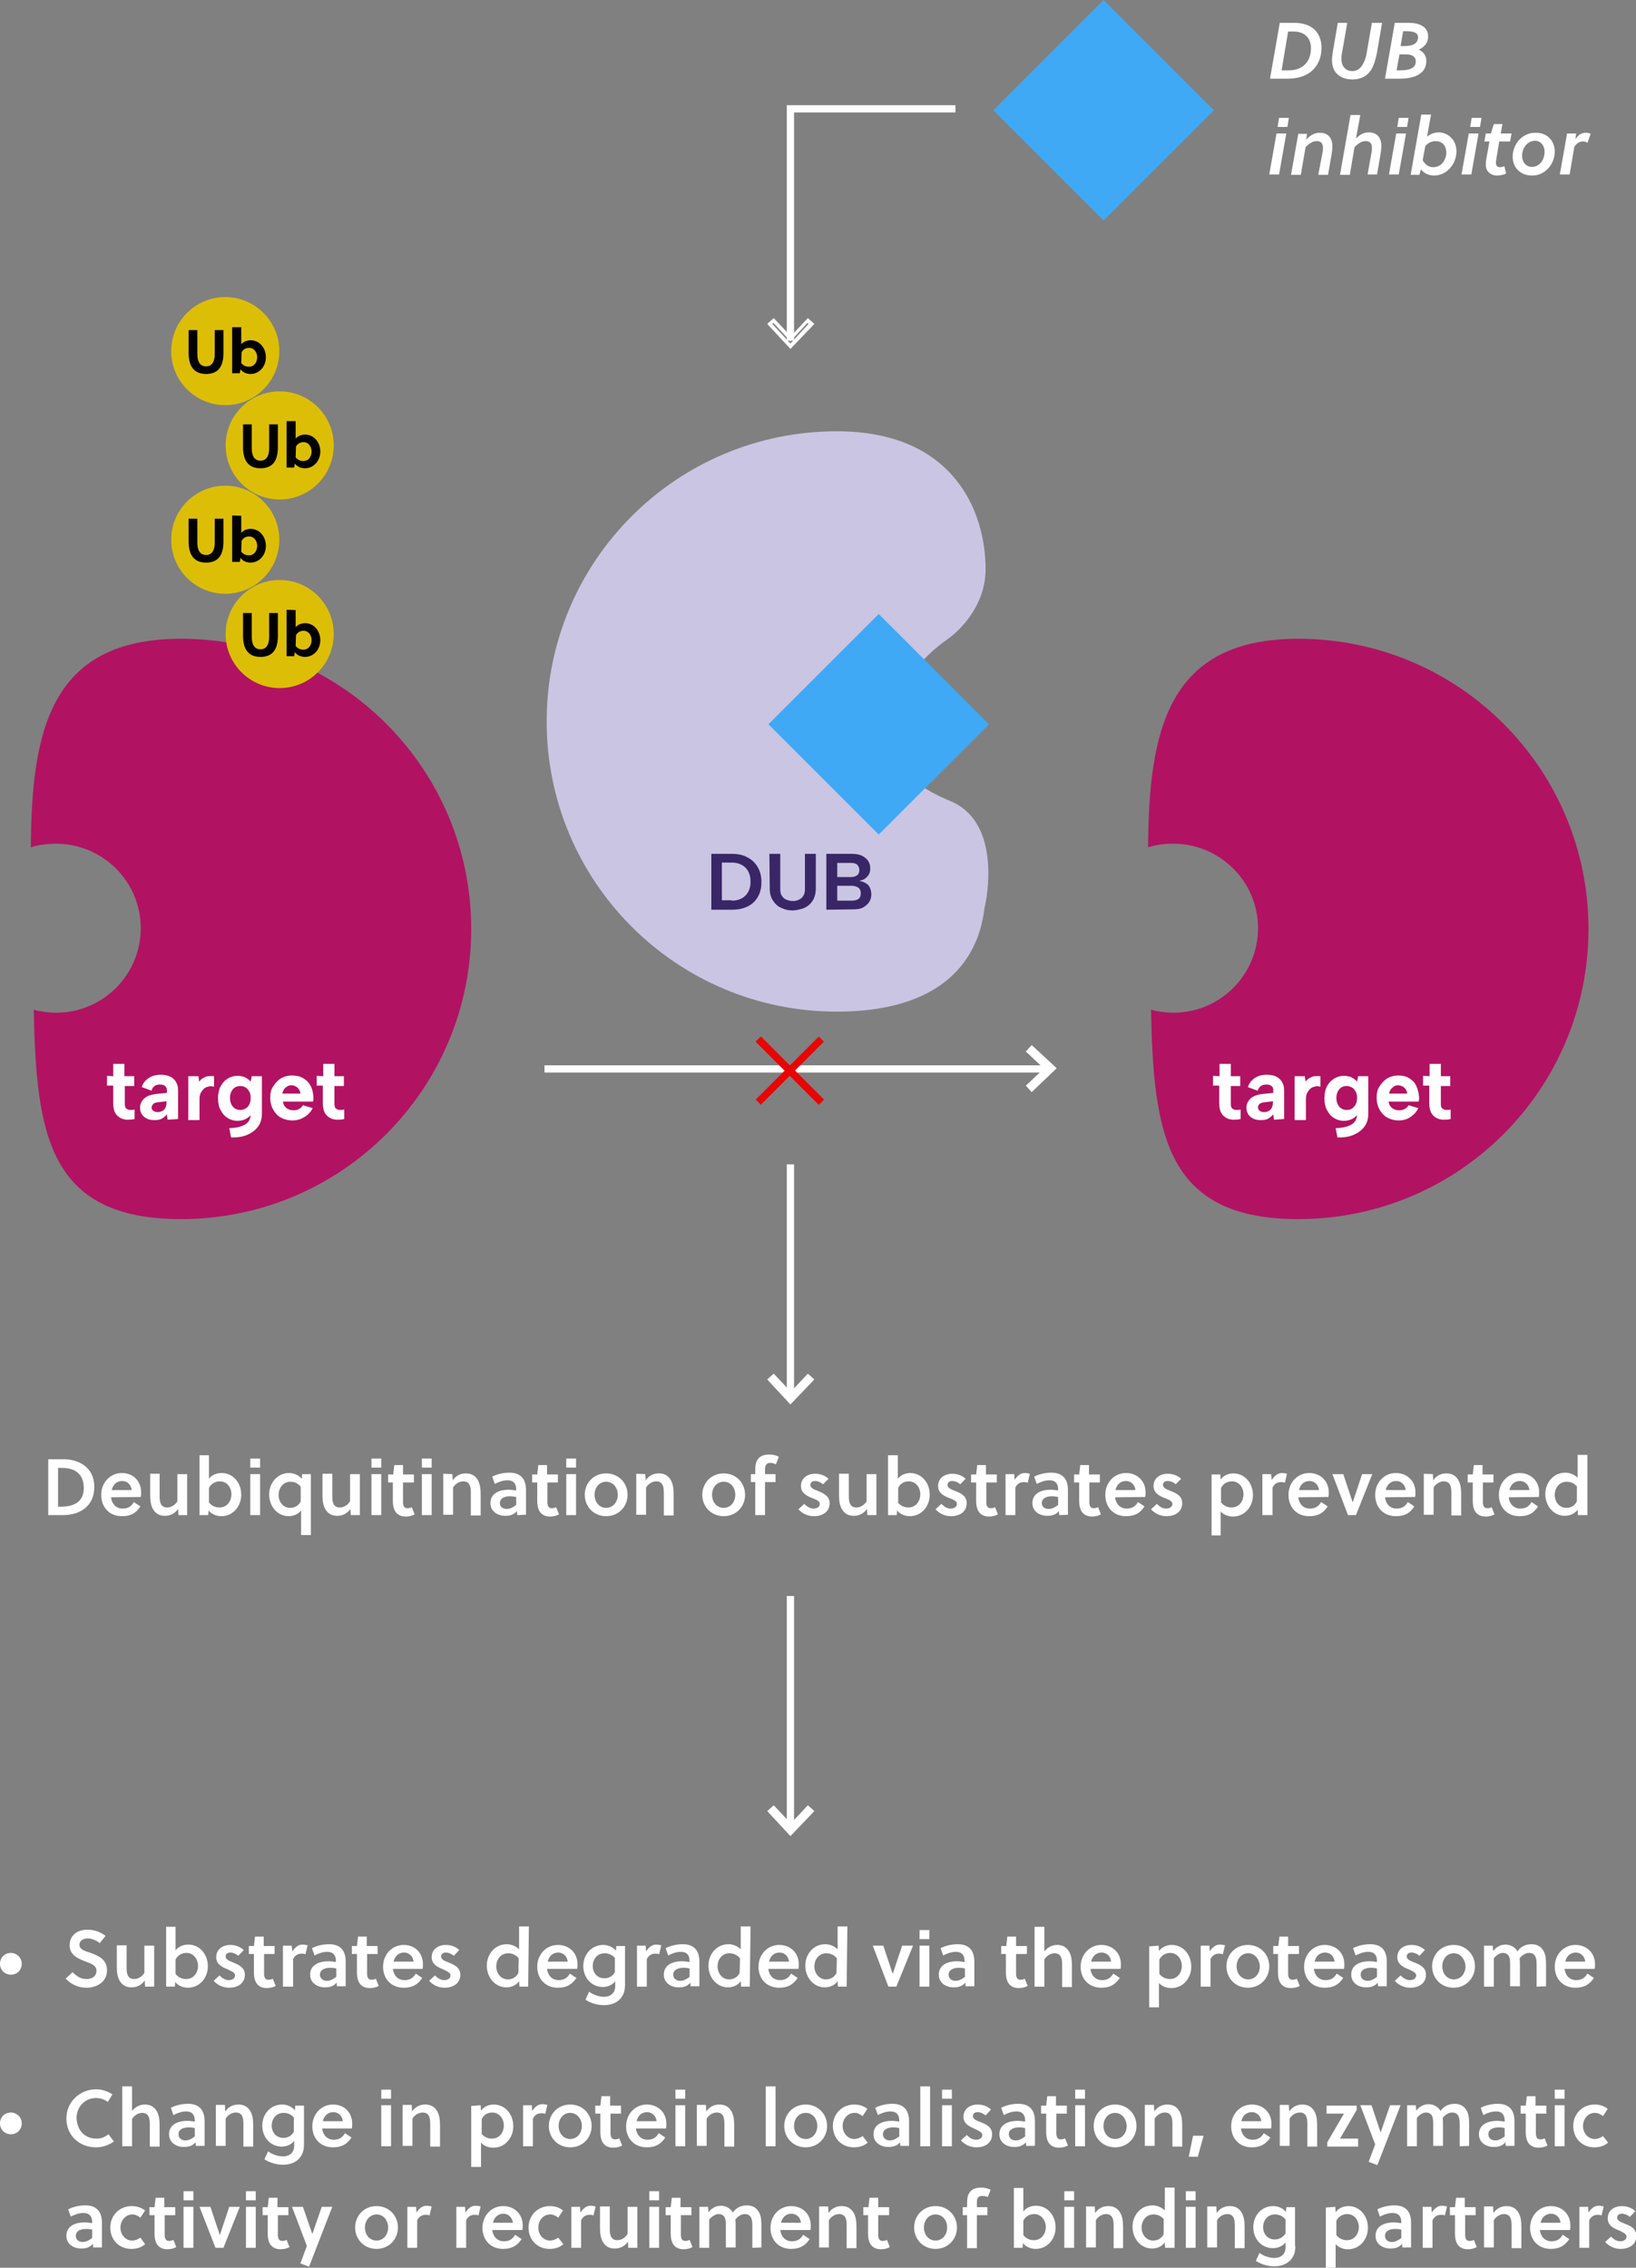
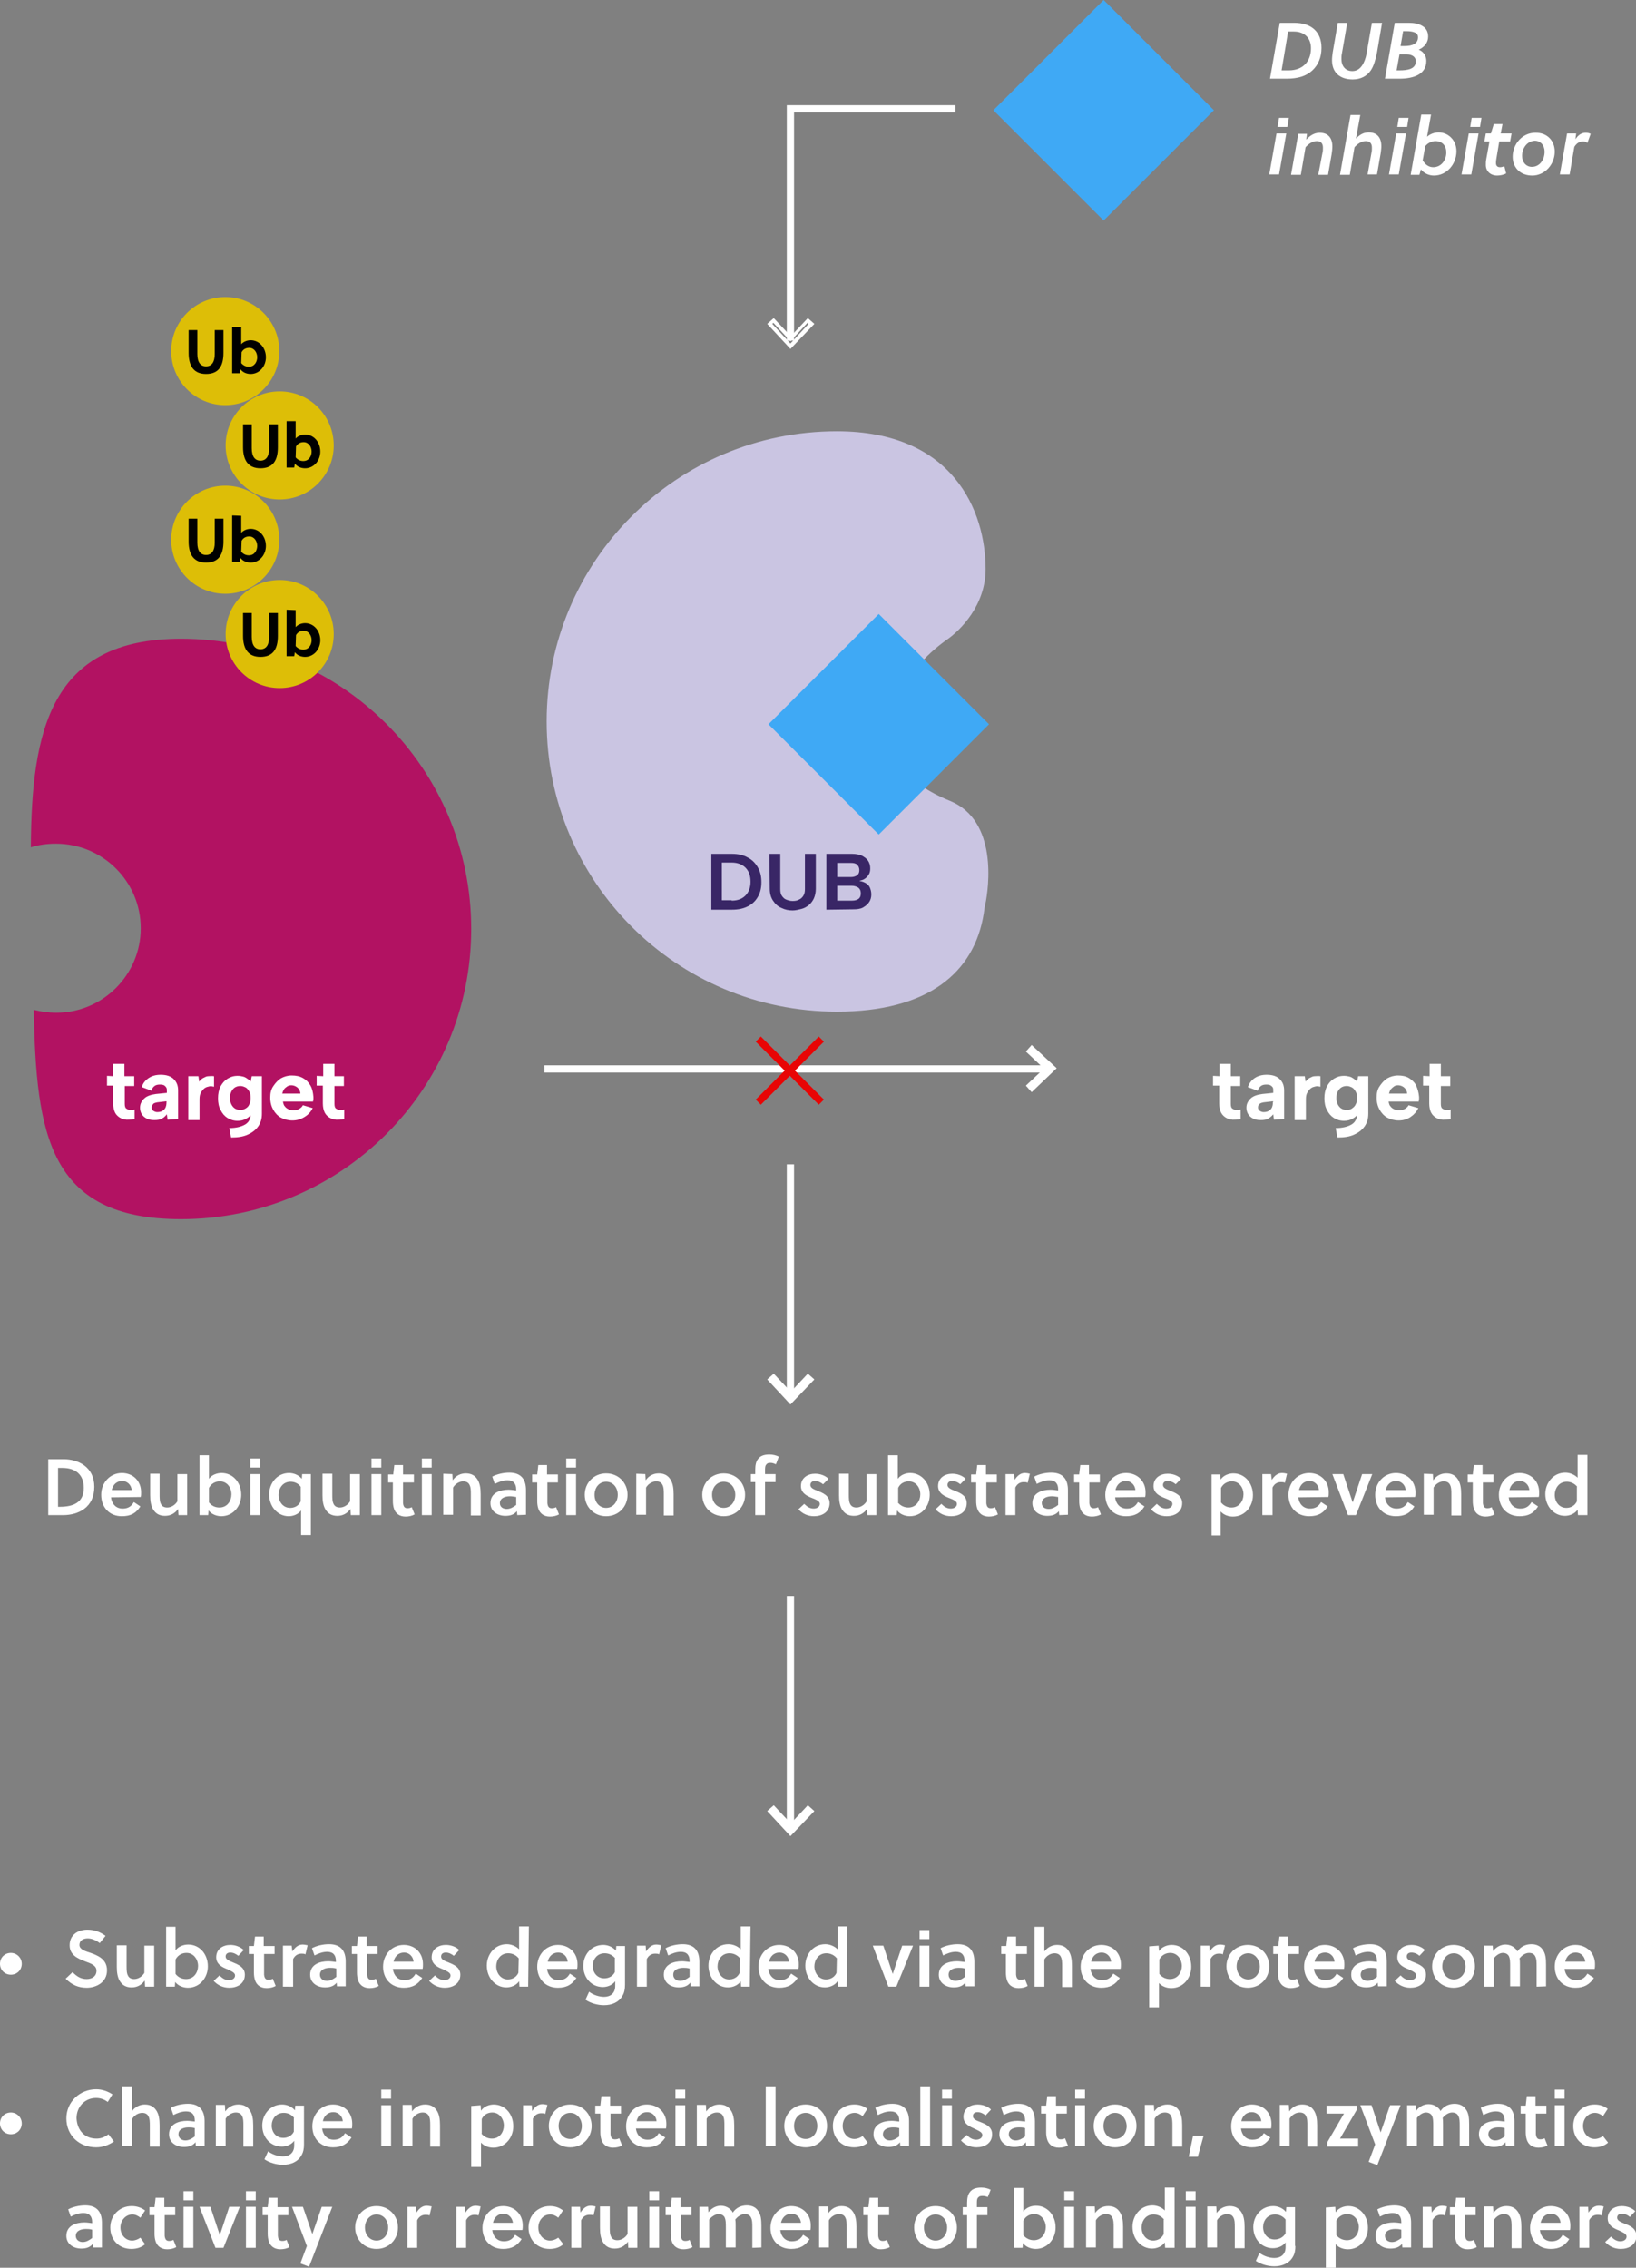
<svg xmlns="http://www.w3.org/2000/svg" version="1.1" id="Layer_1" x="0px" y="0px" width="451px" height="625.2px" viewBox="0 0 451 625.2" style="enable-background:new 0 0 451 625.2;" xml:space="preserve">
  <rect x="0" y="0" width="451" height="625.2" fill="#808080" stroke="none" />
  <style type="text/css">
	.st0{fill:#B21262;}
	.st1{fill:#FFFFFF;}
	.st2{fill:none;}
	.st3{enable-background:new    ;}
	.st4{fill:#DDBE07;}
	.st5{fill:#1D1D1D;}
	.st6{fill:#CAC5E2;}
	.st7{fill:#3FA9F5;}
	.st8{fill:#392666;}
	.st9{fill:#E80505;}
</style>
  <g>
    <path class="st0" d="M38.8,255.9c0,12.9-10.5,23.3-23.3,23.3c-2.1,0-4.2-0.3-6.2-0.8c0.7,34.2,4,57.7,40.6,57.7   c44.2,0,80-35.8,80-80s-35.8-80-80-80c-36.1,0-41.2,25.4-41.4,57.5c2.2-0.7,4.5-1,6.9-1C28.3,232.6,38.8,243,38.8,255.9z" />
-     <path class="st0" d="M346.8,255.9c0,12.9-10.5,23.3-23.3,23.3c-2.1,0-4.2-0.3-6.2-0.8c0.7,34.2,4,57.7,40.6,57.7   c44.2,0,80-35.8,80-80s-35.8-80-80-80c-36.1,0-41.2,25.4-41.4,57.5c2.2-0.7,4.5-1,6.9-1C336.3,232.6,346.8,243,346.8,255.9z" />
    <g id="Line_26_00000133492426606489195970000014015848964412246443_">
      <polygon class="st1" points="218.9,93.9 216.9,93.9 216.9,29 263.4,29 263.4,31 218.9,31   " />
      <g>
        <path class="st1" d="M217.9,96.2l-6.4-6.9l1.8-1.6l4.7,5l4.7-5l1.8,1.6L217.9,96.2z M212.9,89.3l5,5.4l5-5.4l-0.3-0.3l-4.7,5.1     l-4.7-5.1L212.9,89.3z" />
      </g>
    </g>
    <g id="Line_26_00000134236600994825055960000008468117722060349086_">
      <g>
        <line class="st2" x1="217.9" y1="384.9" x2="217.9" y2="321" />
        <rect x="216.9" y="321" class="st1" width="2" height="64" />
      </g>
      <g>
        <g>
          <polygon class="st1" points="223.6,380.3 222.6,379.3 217.9,384.4 213.2,379.3 212.2,380.3 217.9,386.5     " />
          <path class="st1" d="M217.9,387.2l-6.4-6.9l1.8-1.6l4.7,5l4.7-5l1.8,1.6L217.9,387.2z M212.9,380.3l5,5.4l5-5.4l-0.3-0.3      l-4.7,5.1l-4.7-5.1L212.9,380.3z" />
        </g>
      </g>
    </g>
    <g id="Line_26_00000109019775490015514950000017720954429126663065_">
      <g>
        <line class="st2" x1="217.9" y1="503.9" x2="217.9" y2="440" />
        <rect x="216.9" y="440" class="st1" width="2" height="64" />
      </g>
      <g>
        <g>
          <polygon class="st1" points="223.6,499.3 222.6,498.3 217.9,503.4 213.2,498.3 212.2,499.3 217.9,505.5     " />
          <path class="st1" d="M217.9,506.2l-6.4-6.9l1.8-1.6l4.7,5l4.7-5l1.8,1.6L217.9,506.2z M212.9,499.3l5,5.4l5-5.4l-0.3-0.3      l-4.7,5.1l-4.7-5.1L212.9,499.3z" />
        </g>
      </g>
    </g>
    <g id="Line_26_00000057140576667302291460000013038827015508448693_">
      <g>
        <line class="st2" x1="289.1" y1="294.7" x2="150.1" y2="294.7" />
        <rect x="150.1" y="293.7" class="st1" width="139" height="2" />
      </g>
      <g>
        <g>
          <polygon class="st1" points="284.5,289 283.5,290 288.6,294.7 283.5,299.4 284.5,300.4 290.6,294.7     " />
          <path class="st1" d="M284.4,301.1l-1.6-1.8l5-4.7l-5-4.7l1.6-1.8l6.9,6.4L284.4,301.1z M284.2,299.4l0.3,0.3l5.4-5l-5.4-5      l-0.3,0.3l5.1,4.7L284.2,299.4z" />
        </g>
      </g>
    </g>
    <g class="st3">
      <path class="st1" d="M13.2,402.3h4.4c3.9,0,8.4,2.1,8.4,7.6c0,5.7-4.4,7.8-8.6,7.8h-4.1V402.3z M16,415.4h0.5    c3.9,0,6.6-1.3,6.6-5.2c0-3.6-2.2-5.5-5.9-5.5H16L16,415.4L16,415.4z" />
      <path class="st1" d="M30.6,412.8c0.2,1.7,1.3,3.1,3.2,3.1c1.5,0,2.4-0.6,3.1-1.8l1.8,1.2c-1.2,1.9-2.7,2.7-5.1,2.7    c-3.5,0-5.7-2.5-5.7-5.9c0-3.4,2.5-6,5.7-6c3.1,0,5.3,2.2,5.3,5.3c0,0.4,0,0.9-0.1,1.3L30.6,412.8L30.6,412.8z M33.7,408.3    c-1.6,0-2.6,1.1-2.9,2.5h5.5C36.2,409.4,35.1,408.3,33.7,408.3z" />
      <path class="st1" d="M49.2,417.7l-0.1-1.7c-0.9,1.3-2.2,1.9-3.6,1.9s-2.4-0.5-3.1-1.5c-0.8-1.1-1-2.6-1-4.2v-5.9H44v5.7    c0,1,0,2,0.4,2.7c0.3,0.6,0.9,0.9,1.7,0.9c1.1,0,2.2-0.7,2.8-1.7v-7.5h2.7v11.3L49.2,417.7L49.2,417.7z" />
      <path class="st1" d="M57.6,401.2v6.5c0.8-1.1,2.2-1.6,3.5-1.6c3.1,0,5.4,2.6,5.4,6c0,3.1-2.2,5.9-5.5,5.9c-1.2,0-2.7-0.5-3.5-1.6    l-0.1,1.3h-2.4v-16.5L57.6,401.2L57.6,401.2z M57.6,414.2c0.8,1,1.8,1.4,2.9,1.4c2.2,0,3.3-1.9,3.3-3.6c0-1.9-1.2-3.6-3.2-3.6    c-1.1,0-2.3,0.5-3,1.8V414.2z" />
      <path class="st1" d="M69,404.6v-2.5h2.7v2.5H69z M69,417.7v-11.3h2.7v11.3H69z" />
      <path class="st1" d="M85.6,423.2H83v-6.8c-0.8,1.1-2.2,1.6-3.4,1.6c-3.1,0-5.4-2.7-5.4-6c0-3.1,2.2-5.9,5.5-5.9    c1.2,0,2.6,0.5,3.5,1.6l0.1-1.3h2.4V423.2z M80.1,408.5c-2.2,0-3.3,1.9-3.3,3.6c0,1.9,1.2,3.6,3.2,3.6c1.1,0,2.3-0.5,2.9-1.8v-4    C82.2,408.9,81.1,408.5,80.1,408.5z" />
      <path class="st1" d="M96.7,417.7l-0.1-1.7c-0.9,1.3-2.2,1.9-3.6,1.9s-2.4-0.5-3.1-1.5c-0.8-1.1-1-2.6-1-4.2v-5.9h2.7v5.7    c0,1,0,2,0.4,2.7c0.3,0.6,0.9,0.9,1.7,0.9c1.1,0,2.2-0.7,2.8-1.7v-7.5h2.7v11.3L96.7,417.7L96.7,417.7z" />
      <path class="st1" d="M102.4,404.6v-2.5h2.7v2.5H102.4z M102.4,417.7v-11.3h2.7v11.3H102.4z" />
      <path class="st1" d="M111.1,408.7v4.7c0,0.3,0,0.6,0,1c0.1,0.9,0.4,1.4,1.2,1.4c0.5,0,0.9-0.1,1.2-0.3l0.8,2    c-0.7,0.4-1.6,0.6-2.5,0.6c-1.7,0-2.8-0.9-3.2-2.2c-0.2-0.6-0.3-1.3-0.3-2.1v-5.1H107v-2.2h1.4l0.3-2.6h2.4v2.6h3v2.2L111.1,408.7    L111.1,408.7z" />
      <path class="st1" d="M116.3,404.6v-2.5h2.7v2.5H116.3z M116.3,417.7v-11.3h2.7v11.3H116.3z" />
      <path class="st1" d="M124.7,406.4l0.1,1.7c0.9-1.3,2.2-1.9,3.6-1.9c1.4,0,2.4,0.5,3.1,1.5c0.8,1.1,1,2.6,1,4.2v5.9h-2.7V412    c0-1,0-2-0.4-2.7c-0.3-0.6-0.9-0.9-1.7-0.9c-1.1,0-2.2,0.7-2.8,1.7v7.5h-2.7v-11.3L124.7,406.4L124.7,406.4z" />
      <path class="st1" d="M142.6,417.7l-0.1-1.1c-0.8,1-1.9,1.3-3.2,1.3c-2.1,0-4.1-1.2-4.1-3.5c0-2.8,2.6-3.7,5-3.7    c0.6,0,1.3,0.1,2.1,0.2v-0.3c0-1.5-0.7-2.5-2.4-2.5c-1.3,0-2.5,0.5-3.5,1l-0.7-2c1.3-0.7,3.1-1.1,4.7-1.1c3.2,0,4.6,1.8,4.6,4.8    v6.8L142.6,417.7L142.6,417.7z M142.3,412.7c-0.7-0.1-1.2-0.2-1.7-0.2c-1.2,0-2.8,0.4-2.8,1.9c0,1.1,0.9,1.6,1.9,1.6    c1,0,1.8-0.5,2.6-1.1V412.7z" />
      <path class="st1" d="M150.9,408.7v4.7c0,0.3,0,0.6,0,1c0.1,0.9,0.4,1.4,1.2,1.4c0.5,0,0.9-0.1,1.2-0.3l0.8,2    c-0.7,0.4-1.6,0.6-2.5,0.6c-1.7,0-2.8-0.9-3.2-2.2c-0.2-0.6-0.3-1.3-0.3-2.1v-5.1h-1.4v-2.2h1.4l0.3-2.6h2.4v2.6h3v2.2    L150.9,408.7L150.9,408.7z" />
      <path class="st1" d="M156.1,404.6v-2.5h2.7v2.5H156.1z M156.1,417.7v-11.3h2.7v11.3H156.1z" />
      <path class="st1" d="M173,412.1c0,3.3-2.5,5.9-5.9,5.9s-5.9-2.6-5.9-5.9c0-3.3,2.5-5.9,5.9-5.9S173,408.8,173,412.1z M167.1,408.5    c-1.9,0-3.2,1.6-3.2,3.6c0,2,1.3,3.6,3.2,3.6s3.2-1.6,3.2-3.6C170.3,410.1,169,408.5,167.1,408.5z" />
      <path class="st1" d="M177.9,406.4l0.1,1.7c0.9-1.3,2.2-1.9,3.6-1.9s2.4,0.5,3.1,1.5c0.8,1.1,1,2.6,1,4.2v5.9h-2.7V412    c0-1,0-2-0.4-2.7c-0.3-0.6-0.9-0.9-1.7-0.9c-1.1,0-2.2,0.7-2.8,1.7v7.5h-2.7v-11.3L177.9,406.4L177.9,406.4z" />
      <path class="st1" d="M205.4,412.1c0,3.3-2.5,5.9-5.9,5.9s-5.9-2.6-5.9-5.9c0-3.3,2.5-5.9,5.9-5.9S205.4,408.8,205.4,412.1z     M199.5,408.5c-1.9,0-3.2,1.6-3.2,3.6c0,2,1.3,3.6,3.2,3.6s3.2-1.6,3.2-3.6C202.7,410.1,201.4,408.5,199.5,408.5z" />
      <path class="st1" d="M213.9,403.7c-0.5-0.2-0.9-0.4-1.5-0.4c-0.5,0-0.9,0.1-1.1,0.4c-0.4,0.4-0.4,1-0.4,1.7v1h2.9v2.2h-2.9v9.1    h-2.7v-9.1H207v-2.2h1.2v-1.2c0-1.2,0.2-2.3,0.8-3c0.6-0.8,1.6-1.2,3.1-1.2c0.9,0,1.8,0.2,2.6,0.6L213.9,403.7z" />
      <path class="st1" d="M226.9,409.2c-0.6-0.5-1.4-0.9-2.2-0.9c-0.8,0-1.3,0.4-1.3,1.1c0,0.8,0.9,1.2,2,1.6c1.4,0.6,3.3,1.3,3.3,3.4    c0,2.5-2.1,3.6-4.3,3.6c-1.7,0-3.2-0.7-4.3-1.9l1.6-1.5c0.8,0.8,1.6,1.3,2.6,1.3c0.8,0,1.7-0.4,1.7-1.3c0-0.8-1.1-1.2-2.1-1.6    c-1.3-0.5-3.1-1.3-3.1-3.3c0-2.3,1.9-3.4,3.9-3.4c1.4,0,2.8,0.5,3.7,1.4L226.9,409.2z" />
      <path class="st1" d="M239.1,417.7l-0.1-1.7c-0.9,1.3-2.2,1.9-3.6,1.9s-2.4-0.5-3.1-1.5c-0.8-1.1-1-2.6-1-4.2v-5.9h2.7v5.7    c0,1,0,2,0.4,2.7c0.3,0.6,0.9,0.9,1.7,0.9c1.1,0,2.2-0.7,2.8-1.7v-7.5h2.7v11.3L239.1,417.7L239.1,417.7z" />
      <path class="st1" d="M247.5,401.2v6.5c0.8-1.1,2.2-1.6,3.4-1.6c3.1,0,5.4,2.6,5.4,6c0,3.1-2.2,5.9-5.5,5.9c-1.2,0-2.7-0.5-3.5-1.6    l-0.1,1.3h-2.4v-16.5L247.5,401.2L247.5,401.2z M247.5,414.2c0.8,1,1.9,1.4,2.9,1.4c2.2,0,3.3-1.9,3.3-3.6c0-1.9-1.2-3.6-3.2-3.6    c-1.1,0-2.3,0.5-2.9,1.8V414.2z" />
      <path class="st1" d="M264.7,409.2c-0.5-0.5-1.4-0.9-2.2-0.9c-0.8,0-1.3,0.4-1.3,1.1c0,0.8,1,1.2,2,1.6c1.5,0.6,3.3,1.3,3.3,3.4    c0,2.5-2.1,3.6-4.3,3.6c-1.7,0-3.2-0.7-4.3-1.9l1.6-1.5c0.8,0.8,1.6,1.3,2.6,1.3c0.8,0,1.7-0.4,1.7-1.3c0-0.8-1.1-1.2-2.1-1.6    c-1.3-0.5-3.1-1.3-3.1-3.3c0-2.3,1.9-3.4,3.9-3.4c1.4,0,2.8,0.5,3.7,1.4L264.7,409.2z" />
      <path class="st1" d="M271.9,408.7v4.7c0,0.3,0,0.6,0,1c0.1,0.9,0.4,1.4,1.2,1.4c0.5,0,0.9-0.1,1.2-0.3l0.8,2    c-0.7,0.4-1.6,0.6-2.5,0.6c-1.7,0-2.8-0.9-3.2-2.2c-0.2-0.6-0.3-1.3-0.3-2.1v-5.1h-1.4v-2.2h1.4l0.3-2.6h2.4v2.6h3v2.2    L271.9,408.7L271.9,408.7z" />
      <path class="st1" d="M279.7,408c0.7-1.1,1.6-1.9,2.8-1.9c0.5,0,1,0.1,1.4,0.2l-0.6,2.5c-0.3-0.2-0.7-0.2-1.1-0.2    c-1,0-1.8,0.5-2.3,1.5v7.6h-2.7v-11.3h2.4L279.7,408z" />
      <path class="st1" d="M292,417.7l-0.1-1.1c-0.8,1-1.9,1.3-3.2,1.3c-2.1,0-4.1-1.2-4.1-3.5c0-2.8,2.6-3.7,5-3.7    c0.6,0,1.3,0.1,2.1,0.2v-0.3c0-1.5-0.7-2.5-2.4-2.5c-1.3,0-2.5,0.5-3.5,1l-0.7-2c1.3-0.7,3.1-1.1,4.7-1.1c3.2,0,4.6,1.8,4.6,4.8    v6.8L292,417.7L292,417.7z M291.7,412.7c-0.7-0.1-1.2-0.2-1.7-0.2c-1.2,0-2.8,0.4-2.8,1.9c0,1.1,0.9,1.6,1.9,1.6    c1,0,1.8-0.5,2.6-1.1L291.7,412.7L291.7,412.7z" />
      <path class="st1" d="M300.3,408.7v4.7c0,0.3,0,0.6,0,1c0.1,0.9,0.4,1.4,1.2,1.4c0.5,0,0.9-0.1,1.2-0.3l0.8,2    c-0.7,0.4-1.6,0.6-2.5,0.6c-1.7,0-2.8-0.9-3.2-2.2c-0.2-0.6-0.3-1.3-0.3-2.1v-5.1h-1.4v-2.2h1.4l0.3-2.6h2.4v2.6h3v2.2    L300.3,408.7L300.3,408.7z" />
      <path class="st1" d="M307.4,412.8c0.2,1.7,1.3,3.1,3.2,3.1c1.5,0,2.4-0.6,3.1-1.8l1.8,1.2c-1.2,1.9-2.7,2.7-5.1,2.7    c-3.5,0-5.7-2.5-5.7-5.9c0-3.4,2.5-6,5.7-6c3.1,0,5.4,2.2,5.4,5.3c0,0.4,0,0.9-0.1,1.3L307.4,412.8L307.4,412.8z M310.4,408.3    c-1.6,0-2.6,1.1-2.9,2.5h5.5C312.9,409.4,311.8,408.3,310.4,408.3z" />
      <path class="st1" d="M324.1,409.2c-0.5-0.5-1.4-0.9-2.2-0.9c-0.8,0-1.3,0.4-1.3,1.1c0,0.8,1,1.2,2,1.6c1.5,0.6,3.3,1.3,3.3,3.4    c0,2.5-2.1,3.6-4.3,3.6c-1.7,0-3.2-0.7-4.3-1.9l1.6-1.5c0.8,0.8,1.6,1.3,2.6,1.3c0.8,0,1.7-0.4,1.7-1.3c0-0.8-1.1-1.2-2.1-1.6    c-1.3-0.5-3.1-1.3-3.1-3.3c0-2.3,1.9-3.4,3.9-3.4c1.4,0,2.8,0.5,3.7,1.4L324.1,409.2z" />
      <path class="st1" d="M336.4,406.4l0.1,1.5c0.8-1.2,2.3-1.7,3.5-1.7c3.1,0,5.4,2.6,5.4,6c0,3.1-2.2,5.9-5.5,5.9    c-1.2,0-2.5-0.4-3.4-1.4v6.6H334v-16.8H336.4z M336.6,414.2c0.8,1,1.9,1.4,2.9,1.4c2.2,0,3.3-1.9,3.3-3.6c0-1.9-1.2-3.6-3.2-3.6    c-1.1,0-2.3,0.5-3,1.8L336.6,414.2L336.6,414.2z" />
      <path class="st1" d="M350.6,408c0.7-1.1,1.6-1.9,2.8-1.9c0.5,0,1,0.1,1.4,0.2l-0.6,2.5c-0.3-0.2-0.7-0.2-1.1-0.2    c-1,0-1.8,0.5-2.3,1.5v7.6H348v-11.3h2.4L350.6,408z" />
      <path class="st1" d="M357.9,412.8c0.2,1.7,1.3,3.1,3.2,3.1c1.5,0,2.4-0.6,3.1-1.8l1.8,1.2c-1.2,1.9-2.7,2.7-5.1,2.7    c-3.5,0-5.7-2.5-5.7-5.9c0-3.4,2.5-6,5.7-6c3.1,0,5.4,2.2,5.4,5.3c0,0.4,0,0.9-0.1,1.3L357.9,412.8L357.9,412.8z M361,408.3    c-1.6,0-2.6,1.1-2.9,2.5h5.5C363.5,409.4,362.4,408.3,361,408.3z" />
      <path class="st1" d="M378.3,406.4l-4.5,11.3h-2.2l-4.3-11.3h3l2.6,7.8h0l2.6-7.8H378.3z" />
      <path class="st1" d="M381.8,412.8c0.2,1.7,1.3,3.1,3.2,3.1c1.5,0,2.4-0.6,3.1-1.8l1.8,1.2c-1.2,1.9-2.7,2.7-5.1,2.7    c-3.5,0-5.7-2.5-5.7-5.9c0-3.4,2.5-6,5.7-6c3.1,0,5.4,2.2,5.4,5.3c0,0.4,0,0.9-0.1,1.3L381.8,412.8L381.8,412.8z M384.9,408.3    c-1.6,0-2.6,1.1-2.9,2.5h5.5C387.4,409.4,386.3,408.3,384.9,408.3z" />
      <path class="st1" d="M395,406.4l0.1,1.7c0.9-1.3,2.2-1.9,3.6-1.9s2.4,0.5,3.1,1.5c0.8,1.1,1,2.6,1,4.2v5.9h-2.7V412    c0-1,0-2-0.4-2.7c-0.3-0.6-0.9-0.9-1.7-0.9c-1.1,0-2.2,0.7-2.8,1.7v7.5h-2.7v-11.3L395,406.4L395,406.4z" />
      <path class="st1" d="M408.8,408.7v4.7c0,0.3,0,0.6,0,1c0.1,0.9,0.4,1.4,1.2,1.4c0.5,0,0.9-0.1,1.2-0.3l0.8,2    c-0.7,0.4-1.6,0.6-2.5,0.6c-1.7,0-2.8-0.9-3.2-2.2c-0.2-0.6-0.3-1.3-0.3-2.1v-5.1h-1.4v-2.2h1.4l0.3-2.6h2.4v2.6h3v2.2    L408.8,408.7L408.8,408.7z" />
      <path class="st1" d="M415.9,412.8c0.2,1.7,1.3,3.1,3.2,3.1c1.5,0,2.4-0.6,3.1-1.8l1.8,1.2c-1.2,1.9-2.7,2.7-5.1,2.7    c-3.5,0-5.7-2.5-5.7-5.9c0-3.4,2.5-6,5.7-6c3.1,0,5.4,2.2,5.4,5.3c0,0.4,0,0.9-0.1,1.3L415.9,412.8L415.9,412.8z M419,408.3    c-1.6,0-2.6,1.1-2.9,2.5h5.5C421.5,409.4,420.4,408.3,419,408.3z" />
      <path class="st1" d="M437.4,417.7H435l-0.1-1.5c-0.8,1.2-2.3,1.7-3.5,1.7c-3.1,0-5.4-2.7-5.4-6c0-3.1,2.2-5.9,5.5-5.9    c1.2,0,2.5,0.5,3.4,1.4v-6.3h2.7V417.7z M434.8,409.9c-0.8-1-1.9-1.4-2.9-1.4c-2.2,0-3.3,1.9-3.3,3.6c0,1.9,1.2,3.6,3.2,3.6    c1.1,0,2.3-0.5,2.9-1.8V409.9z" />
    </g>
    <g class="st3">
      <path class="st1" d="M3,538.4c1.6,0,3,1.3,3,3c0,1.7-1.3,3-3,3s-3-1.3-3-3S1.3,538.4,3,538.4z" />
      <path class="st1" d="M24.2,534.4c-1.3,0-2.3,0.6-2.3,1.8c0,1.2,1.5,1.7,2.8,2.1c2.3,0.8,4.8,1.8,4.8,4.9c0,3.4-3.1,4.8-5.6,4.8    c-2.3,0-4.1-0.8-5.8-2.5l1.9-1.8c1.3,1.3,2.4,1.9,3.9,1.9c1.4,0,2.7-0.7,2.7-2.3c0-1.5-1.6-2-3.2-2.6c-2.1-0.8-4.2-1.8-4.2-4.4    c0-2.9,2.3-4.3,4.9-4.3c1.9,0,3.5,0.6,5,1.7l-1.6,2C26.6,535,25.4,534.4,24.2,534.4z" />
      <path class="st1" d="M40,547.7l-0.1-1.7c-0.9,1.3-2.2,1.9-3.6,1.9s-2.4-0.5-3.1-1.5c-0.8-1.1-1-2.6-1-4.2v-5.9h2.7v5.7    c0,1,0,2,0.4,2.7c0.3,0.6,0.9,0.9,1.7,0.9c1.1,0,2.2-0.7,2.8-1.7v-7.5h2.7v11.3H40z" />
      <path class="st1" d="M48.4,531.2v6.5c0.8-1.1,2.2-1.6,3.5-1.6c3.1,0,5.4,2.6,5.4,6c0,3.1-2.2,5.9-5.5,5.9c-1.2,0-2.7-0.5-3.5-1.6    l-0.1,1.3h-2.4v-16.5L48.4,531.2L48.4,531.2z M48.4,544.2c0.8,1,1.8,1.4,2.9,1.4c2.2,0,3.3-1.9,3.3-3.6c0-1.8-1.2-3.6-3.2-3.6    c-1.1,0-2.3,0.5-3,1.8V544.2z" />
      <path class="st1" d="M65.7,539.2c-0.6-0.5-1.4-0.9-2.2-0.9c-0.8,0-1.3,0.4-1.3,1.1c0,0.8,1,1.2,2,1.6c1.4,0.6,3.3,1.3,3.3,3.4    c0,2.5-2.1,3.6-4.3,3.6c-1.7,0-3.2-0.7-4.3-1.9l1.6-1.5c0.8,0.8,1.6,1.3,2.6,1.3c0.8,0,1.7-0.4,1.7-1.3c0-0.8-1.1-1.2-2.1-1.7    c-1.3-0.5-3.1-1.3-3.1-3.3c0-2.3,1.9-3.4,3.9-3.4c1.4,0,2.7,0.5,3.7,1.4L65.7,539.2z" />
      <path class="st1" d="M72.8,538.7v4.7c0,0.3,0,0.6,0,1c0.1,0.9,0.4,1.4,1.2,1.4c0.5,0,0.9-0.1,1.2-0.3l0.8,2    c-0.7,0.4-1.6,0.6-2.5,0.6c-1.7,0-2.8-0.9-3.2-2.2c-0.2-0.6-0.3-1.3-0.3-2.1v-5.1h-1.4v-2.2h1.4l0.3-2.6h2.4v2.6h3v2.2L72.8,538.7    L72.8,538.7z" />
      <path class="st1" d="M80.6,538c0.7-1.1,1.6-1.9,2.8-1.9c0.5,0,0.9,0.1,1.4,0.2l-0.6,2.5c-0.3-0.2-0.7-0.2-1.1-0.2    c-1,0-1.8,0.5-2.3,1.5v7.6H78v-11.3h2.4L80.6,538z" />
      <path class="st1" d="M92.9,547.7l-0.1-1.1c-0.8,1-1.9,1.3-3.2,1.3c-2.1,0-4.1-1.2-4.1-3.5c0-2.8,2.6-3.7,5-3.7    c0.6,0,1.3,0.1,2.1,0.2v-0.3c0-1.5-0.7-2.5-2.4-2.5c-1.3,0-2.5,0.5-3.5,1l-0.7-2c1.3-0.7,3.1-1.1,4.7-1.1c3.2,0,4.6,1.8,4.6,4.8    v6.8H92.9z M92.7,542.7c-0.7-0.2-1.2-0.2-1.7-0.2c-1.2,0-2.8,0.4-2.8,1.9c0,1.1,0.9,1.7,1.9,1.7c1,0,1.8-0.5,2.6-1.1    C92.7,544.9,92.7,542.7,92.7,542.7z" />
      <path class="st1" d="M101.2,538.7v4.7c0,0.3,0,0.6,0,1c0.1,0.9,0.4,1.4,1.2,1.4c0.5,0,0.9-0.1,1.2-0.3l0.8,2    c-0.7,0.4-1.6,0.6-2.5,0.6c-1.7,0-2.8-0.9-3.2-2.2c-0.2-0.6-0.3-1.3-0.3-2.1v-5.1h-1.4v-2.2h1.4l0.3-2.6h2.4v2.6h3v2.2    L101.2,538.7L101.2,538.7z" />
      <path class="st1" d="M108.3,542.8c0.2,1.7,1.3,3.1,3.2,3.1c1.5,0,2.4-0.6,3.1-1.8l1.8,1.2c-1.2,1.8-2.7,2.7-5.1,2.7    c-3.5,0-5.7-2.5-5.7-5.8c0-3.4,2.5-6,5.7-6c3.1,0,5.3,2.2,5.3,5.3c0,0.4,0,0.9-0.1,1.3L108.3,542.8L108.3,542.8z M111.4,538.3    c-1.6,0-2.6,1.1-2.9,2.5h5.5C113.9,539.4,112.8,538.3,111.4,538.3z" />
      <path class="st1" d="M125.1,539.2c-0.6-0.5-1.4-0.9-2.2-0.9c-0.8,0-1.3,0.4-1.3,1.1c0,0.8,0.9,1.2,2,1.6c1.4,0.6,3.3,1.3,3.3,3.4    c0,2.5-2.1,3.6-4.3,3.6c-1.7,0-3.2-0.7-4.3-1.9l1.6-1.5c0.8,0.8,1.6,1.3,2.6,1.3c0.8,0,1.7-0.4,1.7-1.3c0-0.8-1.1-1.2-2.1-1.7    c-1.3-0.5-3.1-1.3-3.1-3.3c0-2.3,1.9-3.4,3.9-3.4c1.4,0,2.8,0.5,3.7,1.4L125.1,539.2z" />
      <path class="st1" d="M145.6,547.7h-2.4l-0.1-1.5c-0.8,1.2-2.3,1.7-3.5,1.7c-3.1,0-5.4-2.7-5.4-6c0-3.1,2.2-5.9,5.5-5.9    c1.2,0,2.5,0.5,3.4,1.4v-6.3h2.7L145.6,547.7L145.6,547.7z M143,539.9c-0.8-1-1.9-1.4-2.9-1.4c-2.2,0-3.3,1.9-3.3,3.6    c0,1.8,1.2,3.6,3.2,3.6c1.1,0,2.3-0.5,2.9-1.8L143,539.9L143,539.9z" />
      <path class="st1" d="M150.8,542.8c0.2,1.7,1.3,3.1,3.2,3.1c1.5,0,2.4-0.6,3.1-1.8l1.8,1.2c-1.2,1.8-2.7,2.7-5.1,2.7    c-3.5,0-5.7-2.5-5.7-5.8c0-3.4,2.5-6,5.7-6c3.1,0,5.4,2.2,5.4,5.3c0,0.4,0,0.9-0.1,1.3L150.8,542.8L150.8,542.8z M153.9,538.3    c-1.6,0-2.6,1.1-2.9,2.5h5.5C156.4,539.4,155.3,538.3,153.9,538.3z" />
      <path class="st1" d="M172.3,547.2c0,1.2-0.2,2.2-0.7,3c-1,1.8-2.9,2.6-5.1,2.6c-1.7,0-3.6-0.5-5.1-1.5l1-2.2    c1.2,0.9,2.8,1.4,4.1,1.4c1.7,0,3.1-0.9,3.1-3v-1.3c-0.8,1.1-2.2,1.6-3.4,1.6c-3.1,0-5.4-2.5-5.4-5.8c0-3.1,2.2-5.8,5.5-5.8    c1.2,0,2.6,0.5,3.5,1.6l0.1-1.3h2.4L172.3,547.2L172.3,547.2z M169.6,539.9c-0.8-1-1.9-1.4-2.9-1.4c-2.2,0-3.3,1.8-3.3,3.5    c0,1.8,1.2,3.4,3.2,3.4c1.1,0,2.3-0.5,2.9-1.7V539.9z" />
      <path class="st1" d="M178.1,538c0.7-1.1,1.6-1.9,2.8-1.9c0.5,0,0.9,0.1,1.4,0.2l-0.6,2.5c-0.3-0.2-0.7-0.2-1.1-0.2    c-1,0-1.8,0.5-2.3,1.5v7.6h-2.7v-11.3h2.4L178.1,538z" />
      <path class="st1" d="M190.4,547.7l-0.1-1.1c-0.8,1-1.9,1.3-3.2,1.3c-2.1,0-4.1-1.2-4.1-3.5c0-2.8,2.6-3.7,5-3.7    c0.6,0,1.3,0.1,2.1,0.2v-0.3c0-1.5-0.7-2.5-2.4-2.5c-1.3,0-2.5,0.5-3.5,1l-0.7-2c1.3-0.7,3.1-1.1,4.7-1.1c3.2,0,4.6,1.8,4.6,4.8    v6.8H190.4z M190.1,542.7c-0.7-0.2-1.2-0.2-1.7-0.2c-1.2,0-2.8,0.4-2.8,1.9c0,1.1,0.9,1.7,1.9,1.7c1,0,1.8-0.5,2.6-1.1V542.7z" />
      <path class="st1" d="M206.7,547.7h-2.4l-0.1-1.5c-0.8,1.2-2.3,1.7-3.5,1.7c-3.1,0-5.4-2.7-5.4-6c0-3.1,2.2-5.9,5.5-5.9    c1.2,0,2.5,0.5,3.4,1.4v-6.3h2.7L206.7,547.7L206.7,547.7z M204,539.9c-0.8-1-1.9-1.4-2.9-1.4c-2.2,0-3.3,1.9-3.3,3.6    c0,1.8,1.2,3.6,3.2,3.6c1.1,0,2.3-0.5,2.9-1.8L204,539.9L204,539.9z" />
      <path class="st1" d="M211.8,542.8c0.2,1.7,1.3,3.1,3.2,3.1c1.5,0,2.4-0.6,3.1-1.8l1.8,1.2c-1.2,1.8-2.7,2.7-5.1,2.7    c-3.5,0-5.7-2.5-5.7-5.8c0-3.4,2.5-6,5.7-6c3.1,0,5.4,2.2,5.4,5.3c0,0.4,0,0.9-0.1,1.3L211.8,542.8L211.8,542.8z M214.9,538.3    c-1.6,0-2.6,1.1-2.9,2.5h5.5C217.4,539.4,216.3,538.3,214.9,538.3z" />
      <path class="st1" d="M233.4,547.7h-2.4l-0.1-1.5c-0.8,1.2-2.3,1.7-3.5,1.7c-3.1,0-5.4-2.7-5.4-6c0-3.1,2.2-5.9,5.5-5.9    c1.2,0,2.5,0.5,3.4,1.4v-6.3h2.7L233.4,547.7L233.4,547.7z M230.7,539.9c-0.8-1-1.9-1.4-2.9-1.4c-2.2,0-3.3,1.9-3.3,3.6    c0,1.8,1.2,3.6,3.2,3.6c1.1,0,2.3-0.5,2.9-1.8L230.7,539.9L230.7,539.9z" />
      <path class="st1" d="M251.7,536.4l-4.6,11.3h-2.2l-4.3-11.3h2.9l2.6,7.8h0l2.6-7.8H251.7z" />
      <path class="st1" d="M253.5,534.6v-2.5h2.7v2.5H253.5z M253.5,547.7v-11.3h2.7v11.3H253.5z" />
      <path class="st1" d="M266.2,547.7l-0.1-1.1c-0.8,1-1.9,1.3-3.2,1.3c-2.1,0-4.1-1.2-4.1-3.5c0-2.8,2.6-3.7,5-3.7    c0.6,0,1.3,0.1,2.1,0.2v-0.3c0-1.5-0.7-2.5-2.4-2.5c-1.3,0-2.5,0.5-3.5,1l-0.7-2c1.3-0.7,3.1-1.1,4.7-1.1c3.2,0,4.6,1.8,4.6,4.8    v6.8H266.2z M266,542.7c-0.7-0.2-1.2-0.2-1.7-0.2c-1.2,0-2.8,0.4-2.8,1.9c0,1.1,0.9,1.7,1.9,1.7c1,0,1.8-0.5,2.6-1.1L266,542.7    L266,542.7z" />
      <path class="st1" d="M280.1,538.7v4.7c0,0.3,0,0.6,0,1c0.1,0.9,0.4,1.4,1.2,1.4c0.5,0,0.9-0.1,1.2-0.3l0.8,2    c-0.7,0.4-1.6,0.6-2.5,0.6c-1.7,0-2.8-0.9-3.2-2.2c-0.2-0.6-0.3-1.3-0.3-2.1v-5.1H276v-2.2h1.4l0.3-2.6h2.4v2.6h3v2.2L280.1,538.7    L280.1,538.7z" />
      <path class="st1" d="M287.9,538c0.9-1.2,2.2-1.8,3.5-1.8c1.4,0,2.4,0.5,3.1,1.5c0.8,1.1,1,2.6,1,4.2v5.9h-2.7v-5.7    c0-1,0-2-0.4-2.7c-0.3-0.6-0.9-0.9-1.7-0.9c-1.1,0-2.2,0.7-2.8,1.7v7.5h-2.7v-16.5h2.7L287.9,538L287.9,538z" />
      <path class="st1" d="M300.6,542.8c0.2,1.7,1.3,3.1,3.2,3.1c1.5,0,2.4-0.6,3.1-1.8l1.8,1.2c-1.2,1.8-2.7,2.7-5.1,2.7    c-3.5,0-5.7-2.5-5.7-5.8c0-3.4,2.5-6,5.7-6c3.1,0,5.4,2.2,5.4,5.3c0,0.4,0,0.9-0.1,1.3L300.6,542.8L300.6,542.8z M303.7,538.3    c-1.6,0-2.6,1.1-2.9,2.5h5.5C306.2,539.4,305.1,538.3,303.7,538.3z" />
      <path class="st1" d="M319.4,536.4l0.1,1.5c0.8-1.2,2.3-1.7,3.5-1.7c3.1,0,5.4,2.6,5.4,6c0,3.1-2.2,5.9-5.5,5.9    c-1.2,0-2.5-0.4-3.4-1.4v6.7h-2.7v-16.8L319.4,536.4L319.4,536.4z M319.6,544.2c0.8,1,1.9,1.4,2.9,1.4c2.2,0,3.3-1.9,3.3-3.6    c0-1.8-1.2-3.6-3.2-3.6c-1.1,0-2.3,0.5-3,1.8L319.6,544.2L319.6,544.2z" />
      <path class="st1" d="M333.5,538c0.7-1.1,1.6-1.9,2.8-1.9c0.5,0,1,0.1,1.4,0.2l-0.6,2.5c-0.3-0.2-0.7-0.2-1.1-0.2    c-1,0-1.8,0.5-2.3,1.5v7.6H331v-11.3h2.4L333.5,538z" />
      <path class="st1" d="M349.9,542.1c0,3.3-2.5,5.9-5.9,5.9s-5.9-2.6-5.9-5.9c0-3.3,2.5-5.9,5.9-5.9S349.9,538.8,349.9,542.1z     M344.1,538.5c-1.9,0-3.2,1.6-3.2,3.6c0,2,1.3,3.6,3.2,3.6s3.2-1.6,3.2-3.6C347.2,540.1,345.9,538.5,344.1,538.5z" />
      <path class="st1" d="M355.1,538.7v4.7c0,0.3,0,0.6,0,1c0.1,0.9,0.4,1.4,1.2,1.4c0.5,0,0.9-0.1,1.2-0.3l0.8,2    c-0.7,0.4-1.6,0.6-2.5,0.6c-1.7,0-2.8-0.9-3.2-2.2c-0.2-0.6-0.3-1.3-0.3-2.1v-5.1H351v-2.2h1.4l0.3-2.6h2.4v2.6h3v2.2L355.1,538.7    L355.1,538.7z" />
      <path class="st1" d="M362.2,542.8c0.2,1.7,1.3,3.1,3.2,3.1c1.5,0,2.4-0.6,3.1-1.8l1.8,1.2c-1.2,1.8-2.7,2.7-5.1,2.7    c-3.5,0-5.7-2.5-5.7-5.8c0-3.4,2.5-6,5.7-6c3.1,0,5.4,2.2,5.4,5.3c0,0.4,0,0.9-0.1,1.3L362.2,542.8L362.2,542.8z M365.3,538.3    c-1.6,0-2.6,1.1-2.9,2.5h5.5C367.8,539.4,366.7,538.3,365.3,538.3z" />
      <path class="st1" d="M379.9,547.7l-0.1-1.1c-0.8,1-1.9,1.3-3.2,1.3c-2.1,0-4.1-1.2-4.1-3.5c0-2.8,2.6-3.7,5-3.7    c0.6,0,1.3,0.1,2.1,0.2v-0.3c0-1.5-0.7-2.5-2.4-2.5c-1.3,0-2.5,0.5-3.5,1l-0.7-2c1.3-0.7,3.1-1.1,4.7-1.1c3.2,0,4.6,1.8,4.6,4.8    v6.8H379.9z M379.6,542.7c-0.7-0.2-1.2-0.2-1.7-0.2c-1.2,0-2.8,0.4-2.8,1.9c0,1.1,0.9,1.7,1.9,1.7c1,0,1.8-0.5,2.6-1.1    L379.6,542.7L379.6,542.7z" />
      <path class="st1" d="M391.3,539.2c-0.5-0.5-1.4-0.9-2.2-0.9c-0.8,0-1.3,0.4-1.3,1.1c0,0.8,1,1.2,2,1.6c1.5,0.6,3.3,1.3,3.3,3.4    c0,2.5-2.1,3.6-4.3,3.6c-1.7,0-3.2-0.7-4.3-1.9l1.6-1.5c0.8,0.8,1.6,1.3,2.6,1.3c0.8,0,1.7-0.4,1.7-1.3c0-0.8-1.1-1.2-2.1-1.7    c-1.3-0.5-3.1-1.3-3.1-3.3c0-2.3,1.9-3.4,3.9-3.4c1.4,0,2.8,0.5,3.7,1.4L391.3,539.2z" />
      <path class="st1" d="M406.6,542.1c0,3.3-2.5,5.9-5.9,5.9s-5.9-2.6-5.9-5.9c0-3.3,2.5-5.9,5.9-5.9S406.6,538.8,406.6,542.1z     M400.8,538.5c-1.9,0-3.2,1.6-3.2,3.6c0,2,1.3,3.6,3.2,3.6s3.2-1.6,3.2-3.6C403.9,540.1,402.6,538.5,400.8,538.5z" />
      <path class="st1" d="M423.6,547.7V542c0-1,0-2-0.4-2.7c-0.3-0.6-0.9-0.9-1.7-0.9c-0.9,0-1.9,0.6-2.6,1.5c0.1,0.5,0.1,1.2,0.1,1.8    v5.9h-2.7V542c0-1,0-2.1-0.4-2.8c-0.3-0.5-0.9-0.8-1.6-0.8c-0.9,0-1.9,0.7-2.5,1.5v7.8h-2.7v-11.3h2.4l0.1,1.5    c0.9-1.2,2.2-1.8,3.4-1.8c1.2,0,2.3,0.5,3.1,1.5c0.1,0.1,0.1,0.3,0.2,0.4c1-1.5,2.5-2,3.9-2c1.3,0,2.4,0.5,3,1.4    c0.9,1.1,1,2.6,1,4.3v5.9L423.6,547.7L423.6,547.7z" />
      <path class="st1" d="M431.3,542.8c0.2,1.7,1.3,3.1,3.2,3.1c1.5,0,2.4-0.6,3.1-1.8l1.8,1.2c-1.2,1.8-2.7,2.7-5.1,2.7    c-3.5,0-5.7-2.5-5.7-5.8c0-3.4,2.5-6,5.7-6c3.1,0,5.4,2.2,5.4,5.3c0,0.4,0,0.9-0.1,1.3L431.3,542.8L431.3,542.8z M434.4,538.3    c-1.6,0-2.6,1.1-2.9,2.5h5.5C436.9,539.4,435.8,538.3,434.4,538.3z" />
      <path class="st1" d="M3,582.4c1.6,0,3,1.3,3,3c0,1.7-1.3,3-3,3s-3-1.3-3-3S1.3,582.4,3,582.4z" />
      <path class="st1" d="M26.6,589.6c1.2,0,2.3-0.4,3.3-1.2l1.5,2c-1.5,1-3.1,1.6-4.9,1.6c-4.6,0-8.2-3.2-8.2-8c0-4.5,3.7-8,8.2-8    c1.6,0,3.1,0.5,4.5,1.4l-1.3,2.1c-0.9-0.7-2-1.1-3.2-1.1c-3.1,0-5.4,2.4-5.4,5.6C21.3,587.4,23.4,589.6,26.6,589.6z" />
      <path class="st1" d="M36.4,582c0.9-1.2,2.2-1.8,3.5-1.8c1.4,0,2.4,0.5,3.1,1.5c0.8,1.1,1,2.6,1,4.2v5.9h-2.7v-5.7c0-1,0-2-0.4-2.7    c-0.3-0.6-0.9-0.9-1.7-0.9c-1.1,0-2.2,0.7-2.8,1.7v7.5h-2.7v-16.5h2.7L36.4,582L36.4,582z" />
      <path class="st1" d="M54,591.7l-0.1-1.1c-0.8,1-1.9,1.3-3.2,1.3c-2.1,0-4.1-1.2-4.1-3.5c0-2.8,2.6-3.7,5-3.7    c0.6,0,1.3,0.1,2.1,0.2v-0.3c0-1.5-0.7-2.5-2.4-2.5c-1.3,0-2.5,0.5-3.5,1l-0.7-2c1.3-0.7,3.1-1.1,4.7-1.1c3.2,0,4.6,1.8,4.6,4.8    v6.8H54z M53.7,586.7c-0.7-0.2-1.2-0.2-1.7-0.2c-1.2,0-2.8,0.4-2.8,1.9c0,1.1,0.9,1.7,1.9,1.7c1,0,1.8-0.5,2.6-1.1    C53.7,588.9,53.7,586.7,53.7,586.7z" />
      <path class="st1" d="M62,580.4l0.1,1.7c0.9-1.3,2.2-1.9,3.6-1.9s2.4,0.5,3.1,1.5c0.8,1.1,1,2.6,1,4.2v5.9h-2.7V586    c0-1,0-2-0.4-2.7c-0.3-0.6-0.9-0.9-1.7-0.9c-1.1,0-2.2,0.7-2.8,1.7v7.5h-2.7v-11.3H62z" />
      <path class="st1" d="M83.8,591.2c0,1.2-0.2,2.2-0.7,3c-1,1.8-2.9,2.6-5.1,2.6c-1.7,0-3.6-0.5-5.1-1.5l1-2.2    c1.2,0.9,2.8,1.4,4.1,1.4c1.7,0,3.1-0.9,3.1-3v-1.3c-0.8,1.1-2.2,1.6-3.4,1.6c-3.1,0-5.4-2.5-5.4-5.8c0-3.1,2.2-5.8,5.5-5.8    c1.2,0,2.6,0.5,3.5,1.6l0.1-1.3h2.4L83.8,591.2L83.8,591.2z M81.1,583.9c-0.8-1-1.8-1.4-2.9-1.4c-2.2,0-3.3,1.8-3.3,3.5    c0,1.8,1.2,3.4,3.2,3.4c1.1,0,2.3-0.5,2.9-1.7V583.9z" />
      <path class="st1" d="M88.8,586.8c0.2,1.7,1.3,3.1,3.2,3.1c1.5,0,2.4-0.6,3.1-1.8l1.8,1.2c-1.2,1.8-2.7,2.7-5.1,2.7    c-3.5,0-5.7-2.5-5.7-5.8c0-3.4,2.5-6,5.7-6c3.1,0,5.3,2.2,5.3,5.3c0,0.4,0,0.9-0.1,1.3L88.8,586.8L88.8,586.8z M91.9,582.3    c-1.6,0-2.6,1.1-2.9,2.5h5.5C94.4,583.4,93.3,582.3,91.9,582.3z" />
      <path class="st1" d="M105.1,578.6v-2.5h2.7v2.5H105.1z M105.1,591.7v-11.3h2.7v11.3H105.1z" />
      <path class="st1" d="M113.5,580.4l0.1,1.7c0.9-1.3,2.2-1.9,3.6-1.9s2.4,0.5,3.1,1.5c0.8,1.1,1,2.6,1,4.2v5.9h-2.7V586    c0-1,0-2-0.4-2.7c-0.3-0.6-0.9-0.9-1.7-0.9c-1.1,0-2.2,0.7-2.8,1.7v7.5h-2.7v-11.3H113.5z" />
      <path class="st1" d="M132.5,580.4l0.1,1.5c0.8-1.2,2.3-1.7,3.5-1.7c3.1,0,5.4,2.6,5.4,6c0,3.1-2.2,5.9-5.5,5.9    c-1.2,0-2.5-0.4-3.4-1.4v6.7h-2.7v-16.8L132.5,580.4L132.5,580.4z M132.7,588.2c0.8,1,1.9,1.4,2.9,1.4c2.2,0,3.3-1.9,3.3-3.6    c0-1.8-1.2-3.6-3.2-3.6c-1.1,0-2.3,0.5-2.9,1.8V588.2z" />
      <path class="st1" d="M146.7,582c0.7-1.1,1.6-1.9,2.8-1.9c0.5,0,0.9,0.1,1.4,0.2l-0.6,2.5c-0.3-0.2-0.7-0.2-1.1-0.2    c-1,0-1.8,0.5-2.3,1.5v7.6h-2.7v-11.3h2.4L146.7,582z" />
      <path class="st1" d="M163.1,586.1c0,3.3-2.5,5.9-5.9,5.9s-5.9-2.6-5.9-5.9c0-3.3,2.5-5.9,5.9-5.9S163.1,582.8,163.1,586.1z     M157.2,582.5c-1.9,0-3.2,1.6-3.2,3.6c0,2,1.3,3.6,3.2,3.6s3.2-1.6,3.2-3.6C160.4,584.1,159,582.5,157.2,582.5z" />
      <path class="st1" d="M168.3,582.7v4.7c0,0.3,0,0.6,0,1c0.1,0.9,0.4,1.4,1.2,1.4c0.5,0,0.9-0.1,1.2-0.3l0.8,2    c-0.7,0.4-1.6,0.6-2.5,0.6c-1.7,0-2.8-0.9-3.2-2.2c-0.2-0.6-0.3-1.3-0.3-2.1v-5.1h-1.4v-2.2h1.4l0.3-2.6h2.4v2.6h3v2.2    L168.3,582.7L168.3,582.7z" />
      <path class="st1" d="M175.3,586.8c0.2,1.7,1.3,3.1,3.2,3.1c1.5,0,2.4-0.6,3.1-1.8l1.8,1.2c-1.2,1.8-2.7,2.7-5.1,2.7    c-3.5,0-5.7-2.5-5.7-5.8c0-3.4,2.5-6,5.7-6c3.1,0,5.4,2.2,5.4,5.3c0,0.4,0,0.9-0.1,1.3L175.3,586.8L175.3,586.8z M178.4,582.3    c-1.6,0-2.6,1.1-2.9,2.5h5.5C180.9,583.4,179.8,582.3,178.4,582.3z" />
      <path class="st1" d="M186.2,578.6v-2.5h2.7v2.5H186.2z M186.2,591.7v-11.3h2.7v11.3H186.2z" />
      <path class="st1" d="M194.6,580.4l0.1,1.7c0.9-1.3,2.2-1.9,3.6-1.9s2.4,0.5,3.1,1.5c0.8,1.1,1,2.6,1,4.2v5.9h-2.7V586    c0-1,0-2-0.4-2.7c-0.3-0.6-0.9-0.9-1.7-0.9c-1.1,0-2.2,0.7-2.8,1.7v7.5h-2.7v-11.3H194.6z" />
      <path class="st1" d="M213.8,591.7h-2.7v-16.5h2.7V591.7z" />
      <path class="st1" d="M228,586.1c0,3.3-2.5,5.9-5.9,5.9s-5.9-2.6-5.9-5.9c0-3.3,2.5-5.9,5.9-5.9S228,582.8,228,586.1z M222.1,582.5    c-1.9,0-3.2,1.6-3.2,3.6c0,2,1.3,3.6,3.2,3.6s3.2-1.6,3.2-3.6C225.3,584.1,224,582.5,222.1,582.5z" />
      <path class="st1" d="M239.2,590.7c-1,0.9-2.3,1.3-3.8,1.3c-3.3,0-5.8-2.4-5.8-5.9c0-3.3,2.5-5.9,5.9-5.9c1.4,0,2.6,0.4,3.6,1.2    l-1.3,2c-0.6-0.5-1.4-0.9-2.2-0.9c-1.9,0-3.3,1.6-3.3,3.6c0,2.1,1.5,3.6,3.2,3.6c0.8,0,1.6-0.3,2.3-0.8L239.2,590.7z" />
      <path class="st1" d="M248.2,591.7l-0.1-1.1c-0.8,1-1.9,1.3-3.2,1.3c-2.1,0-4.1-1.2-4.1-3.5c0-2.8,2.6-3.7,5-3.7    c0.6,0,1.3,0.1,2.1,0.2v-0.3c0-1.5-0.7-2.5-2.4-2.5c-1.3,0-2.5,0.5-3.5,1l-0.7-2c1.3-0.7,3.1-1.1,4.7-1.1c3.2,0,4.6,1.8,4.6,4.8    v6.8H248.2z M247.9,586.7c-0.7-0.2-1.2-0.2-1.7-0.2c-1.2,0-2.8,0.4-2.8,1.9c0,1.1,0.9,1.7,1.9,1.7c1,0,1.8-0.5,2.6-1.1V586.7z" />
      <path class="st1" d="M256.4,591.7h-2.7v-16.5h2.7V591.7z" />
      <path class="st1" d="M259.7,578.6v-2.5h2.7v2.5H259.7z M259.7,591.7v-11.3h2.7v11.3H259.7z" />
      <path class="st1" d="M282.9,591.7l-0.1-1.1c-0.8,1-1.9,1.3-3.2,1.3c-2.1,0-4.1-1.2-4.1-3.5c0-2.8,2.6-3.7,5-3.7    c0.6,0,1.3,0.1,2.1,0.2v-0.3c0-1.5-0.7-2.5-2.4-2.5c-1.3,0-2.5,0.5-3.5,1l-0.7-2c1.3-0.7,3.1-1.1,4.7-1.1c3.2,0,4.6,1.8,4.6,4.8    v6.8H282.9z M282.6,586.7c-0.7-0.2-1.2-0.2-1.7-0.2c-1.2,0-2.8,0.4-2.8,1.9c0,1.1,0.9,1.7,1.9,1.7c1,0,1.8-0.5,2.6-1.1    L282.6,586.7L282.6,586.7z" />
      <path class="st1" d="M291.2,582.7v4.7c0,0.3,0,0.6,0,1c0.1,0.9,0.4,1.4,1.2,1.4c0.5,0,0.9-0.1,1.2-0.3l0.8,2    c-0.7,0.4-1.6,0.6-2.5,0.6c-1.7,0-2.8-0.9-3.2-2.2c-0.2-0.6-0.3-1.3-0.3-2.1v-5.1h-1.4v-2.2h1.4l0.3-2.6h2.4v2.6h3v2.2    L291.2,582.7L291.2,582.7z" />
      <path class="st1" d="M296.4,578.6v-2.5h2.7v2.5H296.4z M296.4,591.7v-11.3h2.7v11.3H296.4z" />
      <path class="st1" d="M313.3,586.1c0,3.3-2.5,5.9-5.9,5.9s-5.9-2.6-5.9-5.9c0-3.3,2.5-5.9,5.9-5.9S313.3,582.8,313.3,586.1z     M307.4,582.5c-1.9,0-3.2,1.6-3.2,3.6c0,2,1.3,3.6,3.2,3.6s3.2-1.6,3.2-3.6C310.5,584.1,309.2,582.5,307.4,582.5z" />
      <path class="st1" d="M318.1,580.4l0.1,1.7c0.9-1.3,2.2-1.9,3.6-1.9s2.4,0.5,3.1,1.5c0.8,1.1,1,2.6,1,4.2v5.9h-2.7V586    c0-1,0-2-0.4-2.7c-0.3-0.6-0.9-0.9-1.7-0.9c-1.1,0-2.2,0.7-2.8,1.7v7.5h-2.7v-11.3H318.1z" />
      <path class="st1" d="M330.2,594.6h-2.5l1.2-5.8h2.9L330.2,594.6z" />
      <path class="st1" d="M342.1,586.8c0.2,1.7,1.3,3.1,3.2,3.1c1.5,0,2.4-0.6,3.1-1.8l1.8,1.2c-1.2,1.8-2.7,2.7-5.1,2.7    c-3.5,0-5.7-2.5-5.7-5.8c0-3.4,2.5-6,5.7-6c3.1,0,5.4,2.2,5.4,5.3c0,0.4,0,0.9-0.1,1.3L342.1,586.8L342.1,586.8z M345.1,582.3    c-1.6,0-2.6,1.1-2.9,2.5h5.5C347.6,583.4,346.5,582.3,345.1,582.3z" />
      <path class="st1" d="M355.3,580.4l0.1,1.7c0.9-1.3,2.2-1.9,3.6-1.9s2.4,0.5,3.1,1.5c0.8,1.1,1,2.6,1,4.2v5.9h-2.7V586    c0-1,0-2-0.4-2.7c-0.3-0.6-0.9-0.9-1.7-0.9c-1.1,0-2.2,0.7-2.8,1.7v7.5h-2.7v-11.3H355.3z" />
      <path class="st1" d="M370.5,582.7h-4.8v-2.2h8.3v1.2l-4.6,7.9h5v2.2h-8.5v-1.2L370.5,582.7z" />
      <path class="st1" d="M378.1,580.4l2.5,7.5h0l2.6-7.5h2.9l-6.4,16.5l-2.4-0.9l1.8-4.8l-4.1-10.8L378.1,580.4L378.1,580.4z" />
      <path class="st1" d="M402.4,591.7V586c0-1,0-2-0.4-2.7c-0.3-0.6-0.9-0.9-1.7-0.9c-0.9,0-1.9,0.6-2.6,1.5c0.1,0.5,0.1,1.2,0.1,1.8    v5.9h-2.7V586c0-1,0-2.1-0.4-2.8c-0.3-0.5-0.9-0.8-1.6-0.8c-0.9,0-1.9,0.7-2.5,1.5v7.8h-2.7v-11.3h2.4l0.1,1.5    c0.9-1.2,2.2-1.8,3.4-1.8c1.2,0,2.3,0.5,3.1,1.5c0.1,0.1,0.1,0.3,0.2,0.4c1-1.5,2.5-2,3.9-2c1.3,0,2.4,0.5,3,1.4    c0.9,1.1,1,2.6,1,4.3v5.9L402.4,591.7L402.4,591.7z" />
      <path class="st1" d="M415.1,591.7l-0.1-1.1c-0.8,1-1.9,1.3-3.2,1.3c-2.1,0-4.1-1.2-4.1-3.5c0-2.8,2.6-3.7,5-3.7    c0.6,0,1.3,0.1,2.1,0.2v-0.3c0-1.5-0.7-2.5-2.4-2.5c-1.3,0-2.5,0.5-3.5,1l-0.7-2c1.3-0.7,3.1-1.1,4.7-1.1c3.2,0,4.6,1.8,4.6,4.8    v6.8H415.1z M414.8,586.7c-0.7-0.2-1.2-0.2-1.7-0.2c-1.2,0-2.8,0.4-2.8,1.9c0,1.1,0.9,1.7,1.9,1.7c1,0,1.8-0.5,2.6-1.1    L414.8,586.7L414.8,586.7z" />
      <path class="st1" d="M423.4,582.7v4.7c0,0.3,0,0.6,0,1c0.1,0.9,0.4,1.4,1.2,1.4c0.5,0,0.9-0.1,1.2-0.3l0.8,2    c-0.7,0.4-1.6,0.6-2.5,0.6c-1.7,0-2.8-0.9-3.2-2.2c-0.2-0.6-0.3-1.3-0.3-2.1v-5.1h-1.4v-2.2h1.4l0.3-2.6h2.4v2.6h3v2.2    L423.4,582.7L423.4,582.7z" />
      <path class="st1" d="M428.6,578.6v-2.5h2.7v2.5H428.6z M428.6,591.7v-11.3h2.7v11.3H428.6z" />
      <path class="st1" d="M443.3,590.7c-1,0.9-2.3,1.3-3.8,1.3c-3.3,0-5.8-2.4-5.8-5.9c0-3.3,2.5-5.9,5.9-5.9c1.4,0,2.6,0.4,3.6,1.2    l-1.3,2c-0.6-0.5-1.4-0.9-2.2-0.9c-1.9,0-3.3,1.6-3.3,3.6c0,2.1,1.5,3.6,3.2,3.6c0.8,0,1.6-0.3,2.3-0.8L443.3,590.7z" />
      <path class="st1" d="M25.7,619.7l-0.1-1.1c-0.8,1-1.9,1.3-3.2,1.3c-2.1,0-4.1-1.2-4.1-3.5c0-2.8,2.6-3.7,5-3.7    c0.6,0,1.3,0.1,2.1,0.2v-0.3c0-1.5-0.7-2.5-2.4-2.5c-1.3,0-2.5,0.5-3.5,1l-0.7-2c1.3-0.7,3.1-1.1,4.7-1.1c3.2,0,4.6,1.8,4.6,4.8    v6.8H25.7z M25.4,614.7c-0.7-0.2-1.2-0.2-1.7-0.2c-1.2,0-2.8,0.4-2.8,1.9c0,1.1,0.9,1.7,1.9,1.7c1,0,1.8-0.5,2.6-1.1V614.7z" />
      <path class="st1" d="M40,618.7c-1,0.9-2.3,1.3-3.8,1.3c-3.3,0-5.8-2.4-5.8-5.9c0-3.3,2.5-5.9,5.9-5.9c1.4,0,2.6,0.4,3.7,1.2    l-1.3,2c-0.6-0.5-1.4-0.9-2.2-0.9c-1.8,0-3.3,1.6-3.3,3.6c0,2.1,1.5,3.6,3.2,3.6c0.8,0,1.6-0.3,2.3-0.8L40,618.7z" />
      <path class="st1" d="M45.4,610.7v4.7c0,0.3,0,0.6,0,1c0.1,0.9,0.4,1.4,1.2,1.4c0.5,0,0.9-0.1,1.2-0.3l0.8,2    c-0.7,0.4-1.6,0.6-2.5,0.6c-1.7,0-2.8-0.9-3.2-2.2c-0.2-0.6-0.3-1.3-0.3-2.1v-5.1h-1.4v-2.2h1.4l0.3-2.6h2.4v2.6h3v2.2L45.4,610.7    L45.4,610.7z" />
      <path class="st1" d="M50.6,606.6v-2.5h2.7v2.5H50.6z M50.6,619.7v-11.3h2.7v11.3H50.6z" />
      <path class="st1" d="M66.1,608.4l-4.5,11.3h-2.2L55,608.4h3l2.6,7.8h0l2.6-7.8H66.1z" />
      <path class="st1" d="M67.8,606.6v-2.5h2.7v2.5H67.8z M67.8,619.7v-11.3h2.7v11.3H67.8z" />
      <path class="st1" d="M76.6,610.7v4.7c0,0.3,0,0.6,0,1c0.1,0.9,0.4,1.4,1.2,1.4c0.5,0,0.9-0.1,1.2-0.3l0.8,2    c-0.7,0.4-1.6,0.6-2.5,0.6c-1.7,0-2.8-0.9-3.2-2.2c-0.2-0.6-0.3-1.3-0.3-2.1v-5.1h-1.4v-2.2h1.4l0.3-2.6h2.4v2.6h3v2.2L76.6,610.7    L76.6,610.7z" />
      <path class="st1" d="M83.5,608.4l2.6,7.5h0l2.6-7.5h2.9l-6.4,16.5l-2.4-0.9l1.8-4.8l-4.1-10.8L83.5,608.4L83.5,608.4z" />
      <path class="st1" d="M109.7,614.1c0,3.3-2.5,5.9-5.9,5.9s-5.9-2.6-5.9-5.9c0-3.3,2.5-5.9,5.9-5.9S109.7,610.8,109.7,614.1z     M103.8,610.5c-1.8,0-3.2,1.6-3.2,3.6c0,2,1.3,3.6,3.2,3.6s3.2-1.6,3.2-3.6C107,612.1,105.7,610.5,103.8,610.5z" />
      <path class="st1" d="M114.8,610c0.7-1.1,1.6-1.9,2.8-1.9c0.5,0,0.9,0.1,1.4,0.2l-0.6,2.5c-0.3-0.2-0.7-0.2-1.1-0.2    c-1,0-1.8,0.5-2.3,1.5v7.6h-2.7v-11.3h2.4L114.8,610z" />
      <path class="st1" d="M128.3,610c0.7-1.1,1.6-1.9,2.8-1.9c0.5,0,0.9,0.1,1.4,0.2l-0.6,2.5c-0.3-0.2-0.7-0.2-1.1-0.2    c-1,0-1.8,0.5-2.3,1.5v7.6h-2.7v-11.3h2.4L128.3,610z" />
      <path class="st1" d="M135.7,614.8c0.2,1.7,1.3,3.1,3.2,3.1c1.5,0,2.4-0.6,3.1-1.8l1.8,1.2c-1.2,1.8-2.7,2.7-5.1,2.7    c-3.5,0-5.7-2.5-5.7-5.8c0-3.4,2.5-6,5.7-6c3.1,0,5.4,2.2,5.4,5.3c0,0.4,0,0.9-0.1,1.3L135.7,614.8L135.7,614.8z M138.8,610.3    c-1.6,0-2.6,1.1-2.9,2.5h5.5C141.2,611.4,140.2,610.3,138.8,610.3z" />
      <path class="st1" d="M155.3,618.7c-1,0.9-2.3,1.3-3.8,1.3c-3.3,0-5.8-2.4-5.8-5.9c0-3.3,2.5-5.9,5.9-5.9c1.4,0,2.6,0.4,3.6,1.2    l-1.3,2c-0.6-0.5-1.4-0.9-2.2-0.9c-1.9,0-3.3,1.6-3.3,3.6c0,2.1,1.5,3.6,3.2,3.6c0.8,0,1.6-0.3,2.3-0.8L155.3,618.7z" />
      <path class="st1" d="M160,610c0.7-1.1,1.6-1.9,2.8-1.9c0.5,0,0.9,0.1,1.4,0.2l-0.6,2.5c-0.3-0.2-0.7-0.2-1.1-0.2    c-1,0-1.8,0.5-2.3,1.5v7.6h-2.7v-11.3h2.4L160,610z" />
      <path class="st1" d="M173.2,619.7l-0.1-1.7c-0.9,1.3-2.2,1.9-3.6,1.9s-2.4-0.5-3.1-1.5c-0.8-1.1-1-2.6-1-4.2v-5.9h2.7v5.7    c0,1,0,2,0.4,2.7c0.3,0.6,0.9,0.9,1.7,0.9c1.1,0,2.2-0.7,2.8-1.7v-7.5h2.7v11.3H173.2z" />
      <path class="st1" d="M179,606.6v-2.5h2.7v2.5H179z M179,619.7v-11.3h2.7v11.3H179z" />
      <path class="st1" d="M187.7,610.7v4.7c0,0.3,0,0.6,0,1c0.1,0.9,0.4,1.4,1.2,1.4c0.5,0,0.9-0.1,1.2-0.3l0.8,2    c-0.7,0.4-1.6,0.6-2.5,0.6c-1.7,0-2.8-0.9-3.2-2.2c-0.2-0.6-0.3-1.3-0.3-2.1v-5.1h-1.4v-2.2h1.4l0.3-2.6h2.4v2.6h3v2.2    L187.7,610.7L187.7,610.7z" />
      <path class="st1" d="M207.4,619.7V614c0-1,0-2-0.4-2.7c-0.3-0.6-0.9-0.9-1.7-0.9c-0.9,0-1.9,0.6-2.6,1.5c0.1,0.5,0.1,1.2,0.1,1.8    v5.9h-2.7V614c0-1,0-2.1-0.4-2.8c-0.3-0.5-0.9-0.8-1.6-0.8c-0.9,0-1.9,0.7-2.6,1.5v7.8h-2.7v-11.3h2.4l0.1,1.5    c0.9-1.2,2.2-1.8,3.4-1.8c1.2,0,2.3,0.5,3.1,1.5c0.1,0.1,0.1,0.3,0.2,0.4c1-1.5,2.5-2,3.9-2c1.3,0,2.4,0.5,3,1.4    c0.9,1.1,1,2.6,1,4.3v5.9L207.4,619.7L207.4,619.7z" />
      <path class="st1" d="M215.1,614.8c0.2,1.7,1.3,3.1,3.2,3.1c1.5,0,2.4-0.6,3.1-1.8l1.8,1.2c-1.2,1.8-2.7,2.7-5.1,2.7    c-3.5,0-5.7-2.5-5.7-5.8c0-3.4,2.5-6,5.7-6c3.1,0,5.4,2.2,5.4,5.3c0,0.4,0,0.9-0.1,1.3L215.1,614.8L215.1,614.8z M218.2,610.3    c-1.6,0-2.6,1.1-2.9,2.5h5.5C220.7,611.4,219.6,610.3,218.2,610.3z" />
      <path class="st1" d="M228.3,608.4l0.1,1.7c0.9-1.3,2.2-1.9,3.6-1.9s2.4,0.5,3.1,1.5c0.8,1.1,1,2.6,1,4.2v5.9h-2.7V614    c0-1,0-2-0.4-2.7c-0.3-0.6-0.9-0.9-1.7-0.9c-1.1,0-2.2,0.7-2.8,1.7v7.5h-2.7v-11.3H228.3z" />
      <path class="st1" d="M242.1,610.7v4.7c0,0.3,0,0.6,0,1c0.1,0.9,0.4,1.4,1.2,1.4c0.5,0,0.9-0.1,1.2-0.3l0.8,2    c-0.7,0.4-1.6,0.6-2.5,0.6c-1.7,0-2.8-0.9-3.2-2.2c-0.2-0.6-0.3-1.3-0.3-2.1v-5.1H238v-2.2h1.4l0.3-2.6h2.4v2.6h3v2.2L242.1,610.7    L242.1,610.7z" />
      <path class="st1" d="M263.8,614.1c0,3.3-2.5,5.9-5.9,5.9s-5.9-2.6-5.9-5.9c0-3.3,2.5-5.9,5.9-5.9    C261.3,608.2,263.8,610.8,263.8,614.1z M257.9,610.5c-1.9,0-3.2,1.6-3.2,3.6c0,2,1.3,3.6,3.2,3.6s3.2-1.6,3.2-3.6    C261.1,612.1,259.8,610.5,257.9,610.5z" />
      <path class="st1" d="M272.3,605.7c-0.5-0.2-0.9-0.3-1.5-0.3c-0.5,0-0.9,0.1-1.1,0.4c-0.4,0.3-0.4,1-0.4,1.7v1h2.9v2.2h-2.9v9.1    h-2.7v-9.1h-1.2v-2.2h1.2v-1.2c0-1.2,0.2-2.3,0.8-3c0.6-0.8,1.6-1.2,3.1-1.2c0.9,0,1.8,0.2,2.6,0.6L272.3,605.7z" />
      <path class="st1" d="M282.1,603.2v6.5c0.8-1.1,2.2-1.6,3.5-1.6c3.1,0,5.4,2.6,5.4,6c0,3.1-2.2,5.9-5.5,5.9c-1.2,0-2.7-0.5-3.5-1.6    l-0.1,1.3h-2.4v-16.5L282.1,603.2L282.1,603.2z M282.1,616.2c0.8,1,1.9,1.4,2.9,1.4c2.2,0,3.3-1.9,3.3-3.6c0-1.8-1.2-3.6-3.2-3.6    c-1.1,0-2.3,0.5-3,1.8L282.1,616.2L282.1,616.2z" />
      <path class="st1" d="M293.4,606.6v-2.5h2.7v2.5H293.4z M293.4,619.7v-11.3h2.7v11.3H293.4z" />
      <path class="st1" d="M301.8,608.4l0.1,1.7c0.9-1.3,2.2-1.9,3.6-1.9s2.4,0.5,3.1,1.5c0.8,1.1,1,2.6,1,4.2v5.9H307V614    c0-1,0-2-0.4-2.7c-0.3-0.6-0.9-0.9-1.7-0.9c-1.1,0-2.2,0.7-2.8,1.7v7.5h-2.7v-11.3H301.8z" />
      <path class="st1" d="M323.6,619.7h-2.4l-0.1-1.5c-0.8,1.2-2.3,1.7-3.5,1.7c-3.1,0-5.4-2.7-5.4-6c0-3.1,2.2-5.9,5.5-5.9    c1.2,0,2.5,0.5,3.4,1.4v-6.3h2.7V619.7z M320.9,611.9c-0.8-1-1.9-1.4-2.9-1.4c-2.2,0-3.3,1.9-3.3,3.6c0,1.8,1.2,3.6,3.2,3.6    c1.1,0,2.3-0.5,2.9-1.8V611.9z" />
      <path class="st1" d="M326.9,606.6v-2.5h2.7v2.5H326.9z M326.9,619.7v-11.3h2.7v11.3H326.9z" />
      <path class="st1" d="M335.3,608.4l0.1,1.7c0.9-1.3,2.2-1.9,3.6-1.9s2.4,0.5,3.1,1.5c0.8,1.1,1,2.6,1,4.2v5.9h-2.7V614    c0-1,0-2-0.4-2.7c-0.3-0.6-0.9-0.9-1.7-0.9c-1.1,0-2.2,0.7-2.8,1.7v7.5h-2.7v-11.3H335.3z" />
      <path class="st1" d="M357.1,619.2c0,1.2-0.2,2.2-0.7,3c-1,1.8-3,2.6-5.1,2.6c-1.7,0-3.6-0.5-5.1-1.5l1-2.2    c1.2,0.9,2.8,1.4,4.1,1.4c1.7,0,3.1-0.9,3.1-3v-1.3c-0.8,1.1-2.2,1.6-3.5,1.6c-3.1,0-5.4-2.5-5.4-5.8c0-3.1,2.2-5.8,5.5-5.8    c1.2,0,2.6,0.5,3.5,1.6l0.1-1.3h2.4V619.2z M354.4,611.9c-0.8-1-1.9-1.4-2.9-1.4c-2.2,0-3.3,1.8-3.3,3.5c0,1.8,1.2,3.4,3.2,3.4    c1.1,0,2.3-0.5,3-1.7V611.9z" />
      <path class="st1" d="M368.1,608.4l0.1,1.5c0.8-1.2,2.3-1.7,3.5-1.7c3.1,0,5.4,2.6,5.4,6c0,3.1-2.2,5.9-5.5,5.9    c-1.2,0-2.5-0.4-3.4-1.4v6.7h-2.7v-16.8L368.1,608.4L368.1,608.4z M368.4,616.2c0.8,1,1.9,1.4,2.9,1.4c2.2,0,3.3-1.9,3.3-3.6    c0-1.8-1.2-3.6-3.2-3.6c-1.1,0-2.3,0.5-3,1.8L368.4,616.2L368.4,616.2z" />
      <path class="st1" d="M386.6,619.7l-0.1-1.1c-0.8,1-1.9,1.3-3.2,1.3c-2.1,0-4.1-1.2-4.1-3.5c0-2.8,2.6-3.7,5-3.7    c0.6,0,1.3,0.1,2.1,0.2v-0.3c0-1.5-0.7-2.5-2.4-2.5c-1.3,0-2.5,0.5-3.5,1l-0.7-2c1.3-0.7,3.1-1.1,4.7-1.1c3.2,0,4.6,1.8,4.6,4.8    v6.8H386.6z M386.3,614.7c-0.7-0.2-1.2-0.2-1.7-0.2c-1.2,0-2.8,0.4-2.8,1.9c0,1.1,0.9,1.7,1.9,1.7c1,0,1.8-0.5,2.6-1.1    L386.3,614.7L386.3,614.7z" />
      <path class="st1" d="M394.7,610c0.7-1.1,1.6-1.9,2.8-1.9c0.5,0,1,0.1,1.4,0.2l-0.6,2.5c-0.3-0.2-0.7-0.2-1.1-0.2    c-1,0-1.8,0.5-2.3,1.5v7.6h-2.7v-11.3h2.4L394.7,610z" />
      <path class="st1" d="M403.9,610.7v4.7c0,0.3,0,0.6,0,1c0.1,0.9,0.4,1.4,1.2,1.4c0.5,0,0.9-0.1,1.2-0.3l0.8,2    c-0.7,0.4-1.6,0.6-2.5,0.6c-1.7,0-2.8-0.9-3.2-2.2c-0.2-0.6-0.3-1.3-0.3-2.1v-5.1h-1.4v-2.2h1.4l0.3-2.6h2.4v2.6h3v2.2    L403.9,610.7L403.9,610.7z" />
      <path class="st1" d="M411.6,608.4l0.1,1.7c0.9-1.3,2.2-1.9,3.6-1.9s2.4,0.5,3.1,1.5c0.8,1.1,1,2.6,1,4.2v5.9h-2.7V614    c0-1,0-2-0.4-2.7c-0.3-0.6-0.9-0.9-1.7-0.9c-1.1,0-2.2,0.7-2.8,1.7v7.5h-2.7v-11.3H411.6z" />
      <path class="st1" d="M424.5,614.8c0.2,1.7,1.3,3.1,3.2,3.1c1.5,0,2.4-0.6,3.1-1.8l1.8,1.2c-1.2,1.8-2.7,2.7-5.1,2.7    c-3.5,0-5.7-2.5-5.7-5.8c0-3.4,2.5-6,5.7-6c3.1,0,5.4,2.2,5.4,5.3c0,0.4,0,0.9-0.1,1.3L424.5,614.8L424.5,614.8z M427.6,610.3    c-1.6,0-2.6,1.1-2.9,2.5h5.5C430.1,611.4,429,610.3,427.6,610.3z" />
      <path class="st1" d="M437.9,610c0.7-1.1,1.6-1.9,2.8-1.9c0.5,0,1,0.1,1.4,0.2l-0.6,2.5c-0.3-0.2-0.7-0.2-1.1-0.2    c-1,0-1.8,0.5-2.3,1.5v7.6h-2.7v-11.3h2.4L437.9,610z" />
      <path class="st1" d="M449.3,611.2c-0.5-0.5-1.4-0.9-2.2-0.9c-0.8,0-1.3,0.4-1.3,1.1c0,0.8,1,1.2,2,1.6c1.5,0.6,3.3,1.3,3.3,3.4    c0,2.5-2.1,3.6-4.3,3.6c-1.7,0-3.2-0.7-4.3-1.9l1.6-1.5c0.8,0.8,1.6,1.3,2.6,1.3c0.8,0,1.7-0.4,1.7-1.3c0-0.8-1.1-1.2-2.1-1.7    c-1.3-0.5-3.1-1.3-3.1-3.3c0-2.3,1.9-3.4,3.9-3.4c1.4,0,2.8,0.5,3.7,1.4L449.3,611.2z" />
    </g>
    <g class="st3">
      <path class="st1" d="M356.8,6.3c4.7,0,7.5,2.5,7.5,6.9c0,2.6-0.9,4.7-2.5,6.2c-1.7,1.6-4,2.3-7.2,2.3h-4.5l2.7-15.4L356.8,6.3    L356.8,6.3z M353.3,19.4h2c3.9,0,6.1-2.5,6.1-6.1c0-2.9-1.9-4.6-4.7-4.6h-1.6L353.3,19.4z" />
      <path class="st1" d="M371.4,6.3l-1.5,8.6c-0.1,0.4-0.1,0.9-0.1,1.4c0,1.9,1.1,3.3,3,3.3c1.2,0,2.1-0.6,2.8-1.7    c0.5-0.8,0.9-1.9,1.1-3l1.5-8.6h2.8l-1.4,8.2c-0.4,2-0.9,3.7-1.7,4.9c-1.1,1.6-2.8,2.5-5,2.5c-3.4,0-5.7-1.8-5.7-5.3    c0-0.7,0.1-1.5,0.2-2.2l1.4-8.1H371.4z" />
      <path class="st1" d="M384.5,6.3h3.9c1.3,0,2.6,0.2,3.6,0.8c1.1,0.6,1.7,1.6,1.7,3c0,1.6-1,2.9-2.6,3.6c1.3,0.5,2.1,1.7,2.1,3.1    c0,3.8-3.7,4.9-7.4,4.9h-4L384.5,6.3z M385.8,15l-0.8,4.4h0.8c2.1,0,4.5-0.3,4.5-2.5c0-1.1-0.9-1.9-2.5-1.9    C387.7,15,385.8,15,385.8,15z M387.2,12.7c2.2,0,3.7-0.7,3.7-2.4c0-0.7-0.3-1.1-0.8-1.3c-0.6-0.3-1.5-0.4-2.4-0.4h-0.9l-0.7,4.1    H387.2z" />
      <path class="st1" d="M349.9,48.1l2-11.3h2.7l-2,11.3H349.9z M352.2,35l0.4-2.5h2.7l-0.4,2.5H352.2z" />
      <path class="st1" d="M364.6,42c0.1-0.3,0.1-0.9,0.1-1.3c0-1.1-0.5-1.8-1.7-1.8c-1.2,0-2.3,0.8-3.1,1.7l-1.3,7.6h-2.7l2-11.3h2.4    l-0.2,1.6c1-1.1,2.2-1.9,3.7-1.9c2.3,0,3.5,1.4,3.5,3.8c0,0.6-0.1,1.4-0.2,2.1l-1,5.7h-2.7L364.6,42z" />
      <path class="st1" d="M373.8,38.2c1-1,2-1.7,3.5-1.7c2.3,0,3.5,1.4,3.5,3.8c0,0.6-0.1,1.4-0.2,2.1l-1,5.7H377l1.1-6.1    c0.1-0.3,0.1-0.9,0.1-1.3c0-1.1-0.5-1.8-1.7-1.8c-1.2,0-2.3,0.8-3.1,1.7l-1.3,7.6h-2.7l2.9-16.5h2.7L373.8,38.2z" />
      <path class="st1" d="M382.9,48.1l2-11.3h2.7l-2,11.3H382.9z M385.2,35l0.4-2.5h2.7l-0.4,2.5H385.2z" />
      <path class="st1" d="M388.9,48.1l2.9-16.5h2.7l-1.1,6.1c0.9-0.8,2.1-1.2,3.2-1.2c2.5,0,4.9,2,4.9,5.2c0,3.5-2.6,6.7-6.2,6.7    c-1.5,0-2.8-0.7-3.6-1.7l-0.4,1.5H388.9z M392.9,40.3l-0.7,3.9c0.7,1.2,1.7,1.9,2.9,1.9c2.1,0,3.6-1.8,3.6-4.1    c0-1.8-1.1-3.1-3-3.1C394.9,38.9,393.7,39.3,392.9,40.3z" />
      <path class="st1" d="M402.9,48.1l2-11.3h2.7l-2,11.3H402.9z M405.3,35l0.4-2.5h2.7l-0.4,2.5H405.3z" />
      <path class="st1" d="M412.5,43.8c-0.1,0.5-0.1,0.9-0.1,1.2c0,0.7,0.4,1.1,1.1,1.1c0.4,0,0.8-0.1,1.2-0.3l0.5,2    c-0.6,0.4-1.7,0.6-2.5,0.6c-1.8,0-3.1-1.2-3.1-2.9c0-0.5,0-1,0.1-1.5l0.9-5h-1.4l0.4-2.2h1.4l0.8-2.6h2.4l-0.5,2.6h3l-0.4,2.2h-3    L412.5,43.8z" />
      <path class="st1" d="M428.6,41.8c0,3.5-2.7,6.6-6.2,6.6c-3.2,0-5.4-2.1-5.4-5.2c0-3.5,2.7-6.6,6.2-6.6    C426.4,36.5,428.6,38.7,428.6,41.8z M419.6,43c0,1.7,1.1,3,2.7,3c2.1,0,3.5-1.9,3.5-4.2c0-1.7-1.1-3-2.7-3    C421,38.9,419.6,40.8,419.6,43z" />
      <path class="st1" d="M437.6,39.4c-0.4-0.3-0.7-0.4-1.2-0.4c-1,0-1.8,0.5-2.4,1.5l-1.3,7.6H430l2-11.3h2.5l-0.2,1.6    c0.7-1.1,1.6-1.8,2.8-1.8c0.6,0,1,0.1,1.4,0.3L437.6,39.4z" />
    </g>
    <g>
      <g class="st3">
        <path class="st1" d="M31.2,296.7v-3.4h3.1v3.4H37v2.7h-2.6v4.9c0,0.6,0.1,1.1,0.4,1.3s0.6,0.4,1,0.4s0.8,0,1.3-0.1v2.6     c-0.8,0.2-1.5,0.2-2.2,0.2c-0.7-0.1-1.3-0.2-1.9-0.6s-1-0.8-1.3-1.4c-0.3-0.6-0.5-1.5-0.5-2.5v-4.9h-1.7v-2.7L31.2,296.7     L31.2,296.7z" />
        <path class="st1" d="M46.2,308.7l-0.2-1.5c-0.4,0.5-0.8,0.9-1.4,1.2c-0.5,0.3-1.2,0.4-2,0.4c-0.8,0-1.5-0.1-2.1-0.4     s-1.1-0.7-1.4-1.2s-0.5-1.1-0.5-1.8c0-1,0.4-1.8,1.1-2.5s1.8-1.1,3.3-1.3l3-0.3v-0.9c0-0.4-0.2-0.7-0.5-1     c-0.3-0.3-0.8-0.4-1.4-0.4c-0.6,0-1.1,0.1-1.5,0.4s-0.7,0.7-0.8,1.3l-2.7-1c0.3-1.1,1-1.9,1.9-2.5c0.9-0.6,2-0.9,3.3-0.9     c1.6,0,2.8,0.4,3.6,1.2s1.2,1.8,1.2,3.1v7.9L46.2,308.7L46.2,308.7z M46,303.6l-2.6,0.3c-0.5,0.1-1,0.2-1.2,0.5s-0.4,0.5-0.4,0.9     c0,0.4,0.1,0.6,0.4,0.9c0.3,0.2,0.7,0.4,1.1,0.4c0.6,0,1-0.1,1.4-0.3s0.7-0.5,0.9-0.9c0.2-0.4,0.3-0.9,0.3-1.5V303.6z" />
        <path class="st1" d="M51.9,296.7h2.8l0.2,1.5c0.3-0.4,0.7-0.8,1.1-1s0.9-0.5,1.4-0.5s1-0.1,1.6,0v2.9c-0.4-0.1-0.9-0.2-1.3-0.1     s-0.9,0.2-1.3,0.5c-0.4,0.3-0.7,0.7-1,1.2c-0.3,0.5-0.4,1.1-0.4,1.9v5.7h-3.1C51.9,308.7,51.9,296.7,51.9,296.7z" />
        <path class="st1" d="M69.4,296.7h2.8V307c0,1.4-0.3,2.5-1,3.5c-0.7,1-1.6,1.7-2.9,2.3s-2.8,0.8-4.6,0.8l-0.5-2.6     c1.9,0,3.4-0.4,4.4-1s1.5-1.6,1.5-2.8v0l0.4-0.2c-0.4,0.5-0.9,1-1.6,1.4c-0.7,0.4-1.5,0.6-2.4,0.6c-1.1,0-2-0.3-2.8-0.8     c-0.8-0.5-1.4-1.2-1.9-2.2c-0.5-0.9-0.7-2-0.7-3.2c0-1.2,0.2-2.3,0.7-3.3c0.5-0.9,1.1-1.6,1.9-2.1c0.8-0.5,1.7-0.8,2.8-0.8     c0.6,0,1.1,0.1,1.5,0.2c0.5,0.1,0.9,0.4,1.2,0.6s0.7,0.5,0.9,0.8L69.4,296.7z M63.4,302.7c0,1,0.3,1.8,0.8,2.4     c0.5,0.6,1.2,0.9,2.1,0.9c0.5,0,0.9-0.1,1.4-0.4s0.8-0.6,1-1.1c0.3-0.5,0.4-1.1,0.4-1.8c0-0.7-0.1-1.3-0.4-1.8     c-0.3-0.5-0.6-0.9-1-1.1s-0.9-0.4-1.4-0.4c-0.9,0-1.6,0.3-2.1,0.9C63.7,300.9,63.4,301.7,63.4,302.7z" />
        <path class="st1" d="M80.6,308.9c-1.2,0-2.3-0.3-3.2-0.8s-1.6-1.3-2.1-2.2c-0.5-0.9-0.8-2-0.8-3.3c0-1.2,0.2-2.2,0.8-3.1     s1.2-1.6,2.1-2.2c0.9-0.5,1.9-0.8,3-0.8c1.2,0,2.2,0.2,3.1,0.7s1.6,1.2,2.1,2.1c0.5,0.9,0.7,1.9,0.8,3.1c0,0.2,0,0.4,0,0.6     c0,0.2-0.1,0.4-0.1,0.7h-8.3c0.1,0.5,0.2,1,0.5,1.3c0.3,0.4,0.6,0.6,1,0.8c0.4,0.2,0.8,0.3,1.4,0.3c0.6,0,1.1-0.1,1.6-0.4     s0.8-0.6,1-1l2.7,0.8c-0.5,1-1.2,1.8-2.2,2.4C82.9,308.6,81.8,308.9,80.6,308.9z M82.8,301.5c0-0.5-0.2-0.9-0.4-1.2     s-0.5-0.6-0.9-0.8s-0.8-0.3-1.2-0.3c-0.4,0-0.8,0.1-1.1,0.3s-0.7,0.5-0.9,0.8c-0.2,0.3-0.4,0.8-0.5,1.2L82.8,301.5L82.8,301.5z" />
        <path class="st1" d="M89.1,296.7v-3.4h3.1v3.4h2.6v2.7h-2.6v4.9c0,0.6,0.1,1.1,0.4,1.3s0.6,0.4,1,0.4c0.4,0,0.8,0,1.3-0.1v2.6     c-0.8,0.2-1.5,0.2-2.2,0.2c-0.7-0.1-1.3-0.2-1.9-0.6s-1-0.8-1.3-1.4s-0.5-1.5-0.5-2.5v-4.9h-1.7v-2.7L89.1,296.7L89.1,296.7z" />
      </g>
    </g>
    <g>
      <g class="st3">
        <path class="st1" d="M336.2,296.7v-3.4h3.1v3.4h2.6v2.7h-2.6v4.9c0,0.6,0.1,1.1,0.4,1.3s0.6,0.4,1,0.4s0.8,0,1.3-0.1v2.6     c-0.8,0.2-1.5,0.2-2.2,0.2c-0.7-0.1-1.3-0.2-1.9-0.6c-0.5-0.3-1-0.8-1.3-1.4s-0.5-1.5-0.5-2.5v-4.9h-1.7v-2.7L336.2,296.7     L336.2,296.7z" />
        <path class="st1" d="M351.2,308.7l-0.2-1.5c-0.4,0.5-0.9,0.9-1.4,1.2c-0.5,0.3-1.2,0.4-2,0.4c-0.8,0-1.5-0.1-2.1-0.4     s-1.1-0.7-1.4-1.2s-0.5-1.1-0.5-1.8c0-1,0.4-1.8,1.1-2.5s1.8-1.1,3.3-1.3l3-0.3v-0.9c0-0.4-0.1-0.7-0.5-1     c-0.3-0.3-0.8-0.4-1.4-0.4c-0.6,0-1.1,0.1-1.5,0.4s-0.7,0.7-0.9,1.3l-2.7-1c0.4-1.1,1-1.9,1.9-2.5c0.9-0.6,2-0.9,3.3-0.9     c1.6,0,2.8,0.4,3.6,1.2s1.2,1.8,1.2,3.1v7.9L351.2,308.7L351.2,308.7z M351,303.6l-2.6,0.3c-0.5,0.1-1,0.2-1.2,0.5     c-0.3,0.2-0.4,0.5-0.4,0.9c0,0.4,0.1,0.6,0.4,0.9c0.3,0.2,0.7,0.4,1.1,0.4c0.6,0,1-0.1,1.4-0.3s0.7-0.5,0.9-0.9s0.3-0.9,0.3-1.5     L351,303.6L351,303.6z" />
        <path class="st1" d="M356.9,296.7h2.8l0.2,1.5c0.3-0.4,0.7-0.8,1.1-1s0.9-0.5,1.4-0.5s1-0.1,1.6,0v2.9c-0.4-0.1-0.9-0.2-1.3-0.1     s-0.9,0.2-1.3,0.5c-0.4,0.3-0.7,0.7-1,1.2c-0.3,0.5-0.4,1.1-0.4,1.9v5.7h-3.1L356.9,296.7L356.9,296.7z" />
        <path class="st1" d="M374.4,296.7h2.8V307c0,1.4-0.3,2.5-1,3.5c-0.7,1-1.6,1.7-2.9,2.3s-2.8,0.8-4.6,0.8l-0.5-2.6     c1.9,0,3.4-0.4,4.4-1s1.5-1.6,1.5-2.8v0l0.4-0.2c-0.4,0.5-0.9,1-1.6,1.4c-0.7,0.4-1.5,0.6-2.4,0.6c-1.1,0-2-0.3-2.8-0.8     c-0.8-0.5-1.4-1.2-1.9-2.2c-0.5-0.9-0.7-2-0.7-3.2c0-1.2,0.2-2.3,0.7-3.3c0.5-0.9,1.1-1.6,1.9-2.1c0.8-0.5,1.7-0.8,2.8-0.8     c0.6,0,1.1,0.1,1.5,0.2c0.5,0.1,0.9,0.4,1.2,0.6s0.7,0.5,0.9,0.8L374.4,296.7z M368.4,302.7c0,1,0.3,1.8,0.8,2.4     c0.5,0.6,1.2,0.9,2.1,0.9c0.5,0,1-0.1,1.4-0.4s0.8-0.6,1-1.1c0.3-0.5,0.4-1.1,0.4-1.8c0-0.7-0.1-1.3-0.4-1.8     c-0.3-0.5-0.6-0.9-1-1.1s-0.9-0.4-1.4-0.4c-0.9,0-1.6,0.3-2.1,0.9C368.7,300.9,368.4,301.7,368.4,302.7z" />
        <path class="st1" d="M385.6,308.9c-1.2,0-2.3-0.3-3.2-0.8s-1.6-1.3-2.1-2.2c-0.5-0.9-0.8-2-0.8-3.3c0-1.2,0.2-2.2,0.8-3.1     s1.2-1.6,2.1-2.2c0.9-0.5,1.9-0.8,3-0.8c1.1,0,2.2,0.2,3,0.7s1.6,1.2,2,2.1s0.7,1.9,0.8,3.1c0,0.2,0,0.4,0,0.6     c0,0.2-0.1,0.4-0.1,0.7h-8.3c0.1,0.5,0.2,1,0.5,1.3c0.3,0.4,0.6,0.6,1,0.8c0.4,0.2,0.8,0.3,1.4,0.3c0.6,0,1.1-0.1,1.6-0.4     s0.8-0.6,1-1l2.7,0.8c-0.5,1-1.2,1.8-2.1,2.4C387.9,308.6,386.8,308.9,385.6,308.9z M387.9,301.5c0-0.5-0.2-0.9-0.4-1.2     s-0.5-0.6-0.9-0.8s-0.8-0.3-1.2-0.3c-0.4,0-0.8,0.1-1.1,0.3s-0.6,0.5-0.9,0.8c-0.2,0.3-0.4,0.8-0.5,1.2L387.9,301.5L387.9,301.5z     " />
        <path class="st1" d="M394.1,296.7v-3.4h3.1v3.4h2.6v2.7h-2.6v4.9c0,0.6,0.1,1.1,0.4,1.3s0.6,0.4,1,0.4s0.8,0,1.3-0.1v2.6     c-0.8,0.2-1.5,0.2-2.2,0.2c-0.7-0.1-1.3-0.2-1.9-0.6c-0.5-0.3-1-0.8-1.3-1.4s-0.5-1.5-0.5-2.5v-4.9h-1.7v-2.7L394.1,296.7     L394.1,296.7z" />
      </g>
    </g>
    <circle id="Ellipse_28_00000013161751014657578610000010898894557985309106_" class="st4" cx="62.1" cy="96.8" r="14.9" />
    <path class="st5" d="M217.9,284.6" />
    <g class="st3">
      <path d="M61.6,97.3c0,3.7-1.4,5.8-4.8,5.8c-3.3,0-4.8-2.1-4.8-5.8V91h2.4v6.6c0,2.3,0.9,3.4,2.4,3.4s2.4-1.1,2.4-3.4V91h2.4    L61.6,97.3L61.6,97.3z" />
      <path d="M66.5,90.2v4.7c0.7-0.8,1.8-1.1,2.6-1.1c2.4,0,4.2,2.1,4.2,4.7c0,2.5-1.8,4.6-4.2,4.6c-0.9,0-2.1-0.3-2.8-1.3l-0.2,1.1    h-2.1V90.2H66.5z M66.5,100.1c0.6,0.7,1.3,1,2.1,1c1.6,0,2.3-1.4,2.3-2.6c0-1.3-0.8-2.6-2.2-2.6c-0.8,0-1.6,0.3-2.1,1.2    L66.5,100.1L66.5,100.1z" />
    </g>
    <circle id="Ellipse_28_00000083076096334854938120000012615079905898436516_" class="st4" cx="77.1" cy="122.8" r="14.9" />
    <g class="st3">
      <path d="M76.6,123.3c0,3.7-1.4,5.8-4.8,5.8c-3.3,0-4.8-2.1-4.8-5.8V117h2.4v6.6c0,2.3,0.9,3.4,2.4,3.4s2.4-1.1,2.4-3.4V117h2.4    L76.6,123.3L76.6,123.3z" />
      <path d="M81.5,116.2v4.7c0.7-0.8,1.8-1.1,2.6-1.1c2.4,0,4.2,2.1,4.2,4.7c0,2.5-1.8,4.6-4.2,4.6c-0.9,0-2.1-0.3-2.8-1.3l-0.2,1.1    h-2.1v-12.8H81.5z M81.5,126.1c0.6,0.7,1.3,1,2.1,1c1.6,0,2.3-1.4,2.3-2.6c0-1.3-0.8-2.6-2.2-2.6c-0.8,0-1.6,0.3-2.1,1.2    L81.5,126.1L81.5,126.1z" />
    </g>
    <circle id="Ellipse_28_00000008835330011913308910000009965881560711899057_" class="st4" cx="62.1" cy="148.8" r="14.9" />
    <g class="st3">
      <path d="M61.6,149.3c0,3.7-1.4,5.8-4.8,5.8c-3.3,0-4.8-2.1-4.8-5.8V143h2.4v6.6c0,2.3,0.9,3.4,2.4,3.4s2.4-1.1,2.4-3.4V143h2.4    L61.6,149.3L61.6,149.3z" />
      <path d="M66.5,142.2v4.7c0.7-0.8,1.8-1.1,2.6-1.1c2.4,0,4.2,2.1,4.2,4.7c0,2.5-1.8,4.6-4.2,4.6c-0.9,0-2.1-0.3-2.8-1.3l-0.2,1.1    h-2.1v-12.8L66.5,142.2L66.5,142.2z M66.5,152.1c0.6,0.7,1.3,1,2.1,1c1.6,0,2.3-1.4,2.3-2.6c0-1.3-0.8-2.6-2.2-2.6    c-0.8,0-1.6,0.3-2.1,1.2L66.5,152.1L66.5,152.1z" />
    </g>
    <circle id="Ellipse_28_00000126288981694736013440000011007141301288296086_" class="st4" cx="77.1" cy="174.8" r="14.9" />
    <g class="st3">
      <path d="M76.6,175.3c0,3.7-1.4,5.8-4.8,5.8c-3.3,0-4.8-2.1-4.8-5.8V169h2.4v6.6c0,2.3,0.9,3.4,2.4,3.4s2.4-1.1,2.4-3.4V169h2.4    L76.6,175.3L76.6,175.3z" />
      <path d="M81.5,168.2v4.7c0.7-0.8,1.8-1.1,2.6-1.1c2.4,0,4.2,2.1,4.2,4.7c0,2.5-1.8,4.6-4.2,4.6c-0.9,0-2.1-0.3-2.8-1.3l-0.2,1.1    h-2.1v-12.8L81.5,168.2L81.5,168.2z M81.5,178.1c0.6,0.7,1.3,1,2.1,1c1.6,0,2.3-1.4,2.3-2.6c0-1.3-0.8-2.6-2.2-2.6    c-0.8,0-1.6,0.3-2.1,1.2L81.5,178.1L81.5,178.1z" />
    </g>
    <g>
      <g>
        <path class="st6" d="M271.6,249.4c-0.2,0.8-0.3,1.6-0.4,2.4c-2.6,16.4-15.4,27.1-40.5,27.1c-44.2,0-80-35.8-80-80s35.8-80,80-80     c32.1,0,41,22,41,38c0,10-7,16.9-10.6,19.4c-3.1,2.2-5.9,4.7-8.3,7.7c-7,8.6-15.8,26.7,9.1,36.8     C275.1,226.2,272.6,244.7,271.6,249.4z" />
      </g>
      <rect x="220.8" y="178.2" transform="matrix(0.707 -0.707 0.707 0.707 -70.252 229.794)" class="st7" width="43" height="43" />
      <g class="st3">
        <path class="st8" d="M201.8,235.4c1.6,0,3.1,0.3,4.3,1c1.2,0.6,2.1,1.5,2.8,2.7c0.7,1.2,1,2.5,1,4.1s-0.3,2.9-1,4.1     s-1.6,2-2.8,2.6c-1.2,0.6-2.6,0.9-4.3,0.9h-5.7v-15.4L201.8,235.4L201.8,235.4z M201.7,248.3c1.7,0,2.9-0.5,3.8-1.4     s1.4-2.2,1.4-3.8c0-1.6-0.4-2.9-1.4-3.9c-0.9-0.9-2.2-1.4-3.8-1.4h-2.7v10.4H201.7z" />
        <path class="st8" d="M212.1,235.4h3v9.7c0,0.7,0.1,1.4,0.4,1.8c0.3,0.5,0.7,0.9,1.2,1.1s1.1,0.4,1.8,0.4c0.7,0,1.3-0.1,1.8-0.4     c0.5-0.2,0.9-0.6,1.2-1.1c0.3-0.5,0.4-1.1,0.4-1.8v-9.7h3v9.6c0,1-0.2,1.9-0.5,2.6s-0.8,1.4-1.4,1.9s-1.3,0.9-2.1,1.1     c-0.8,0.2-1.6,0.4-2.4,0.4c-1.1,0-2.1-0.2-3.1-0.7c-1-0.4-1.7-1.1-2.3-2c-0.6-0.9-0.9-2-0.9-3.3L212.1,235.4L212.1,235.4z" />
        <path class="st8" d="M227.8,250.8v-15.4h7.1c1.1,0,2,0.2,2.7,0.5c0.7,0.4,1.3,0.8,1.7,1.4s0.6,1.3,0.6,2.1c0,0.7-0.1,1.2-0.4,1.7     s-0.6,0.8-1,1.1c-0.4,0.3-0.9,0.5-1.5,0.6v0.1c0.7,0.1,1.2,0.3,1.7,0.6c0.5,0.3,0.9,0.7,1.1,1.2s0.4,1.1,0.4,1.9     c0,0.8-0.2,1.5-0.6,2.1s-1,1.1-1.7,1.5s-1.7,0.5-2.7,0.5L227.8,250.8L227.8,250.8z M236.9,239.9c0-0.6-0.2-1.1-0.6-1.5     s-1-0.5-1.7-0.5h-3.8v3.9h3.8c0.7,0,1.3-0.2,1.7-0.5S236.9,240.5,236.9,239.9z M230.8,248.3h4.1c0.8,0,1.4-0.2,1.8-0.5     c0.4-0.3,0.6-0.8,0.6-1.5c0-0.7-0.2-1.2-0.7-1.6c-0.5-0.3-1.1-0.5-1.8-0.5h-4V248.3z" />
      </g>
    </g>
    <rect x="216.8" y="282.9" transform="matrix(0.707 -0.707 0.707 0.707 -144.96 240.44)" class="st9" width="2" height="24.6" />
-     <rect x="216.8" y="282.9" transform="matrix(0.707 -0.707 0.707 0.707 -144.96 240.44)" class="st9" width="2" height="24.6" />
    <rect x="205.5" y="294.2" transform="matrix(0.707 -0.707 0.707 0.707 -144.965 240.441)" class="st9" width="24.6" height="2" />
    <rect x="282.8" y="8.9" transform="matrix(0.707 -0.707 0.707 0.707 67.612 224.047)" class="st7" width="43" height="43" />
  </g>
  <path class="st1" d="M271.7,583.2c-0.6-0.5-1.4-0.9-2.2-0.9c-0.8,0-1.3,0.4-1.3,1.1c0,0.8,0.9,1.2,2,1.6c1.5,0.6,3.3,1.3,3.3,3.4  c0,2.5-2.1,3.6-4.3,3.6c-1.7,0-3.2-0.7-4.3-1.9l1.6-1.5c0.8,0.8,1.6,1.3,2.6,1.3c0.8,0,1.7-0.4,1.7-1.3c0-0.8-1.1-1.2-2.1-1.7  c-1.3-0.6-3.1-1.3-3.1-3.3c0-2.3,1.9-3.4,3.9-3.4c1.4,0,2.8,0.5,3.7,1.4L271.7,583.2z" />
</svg>